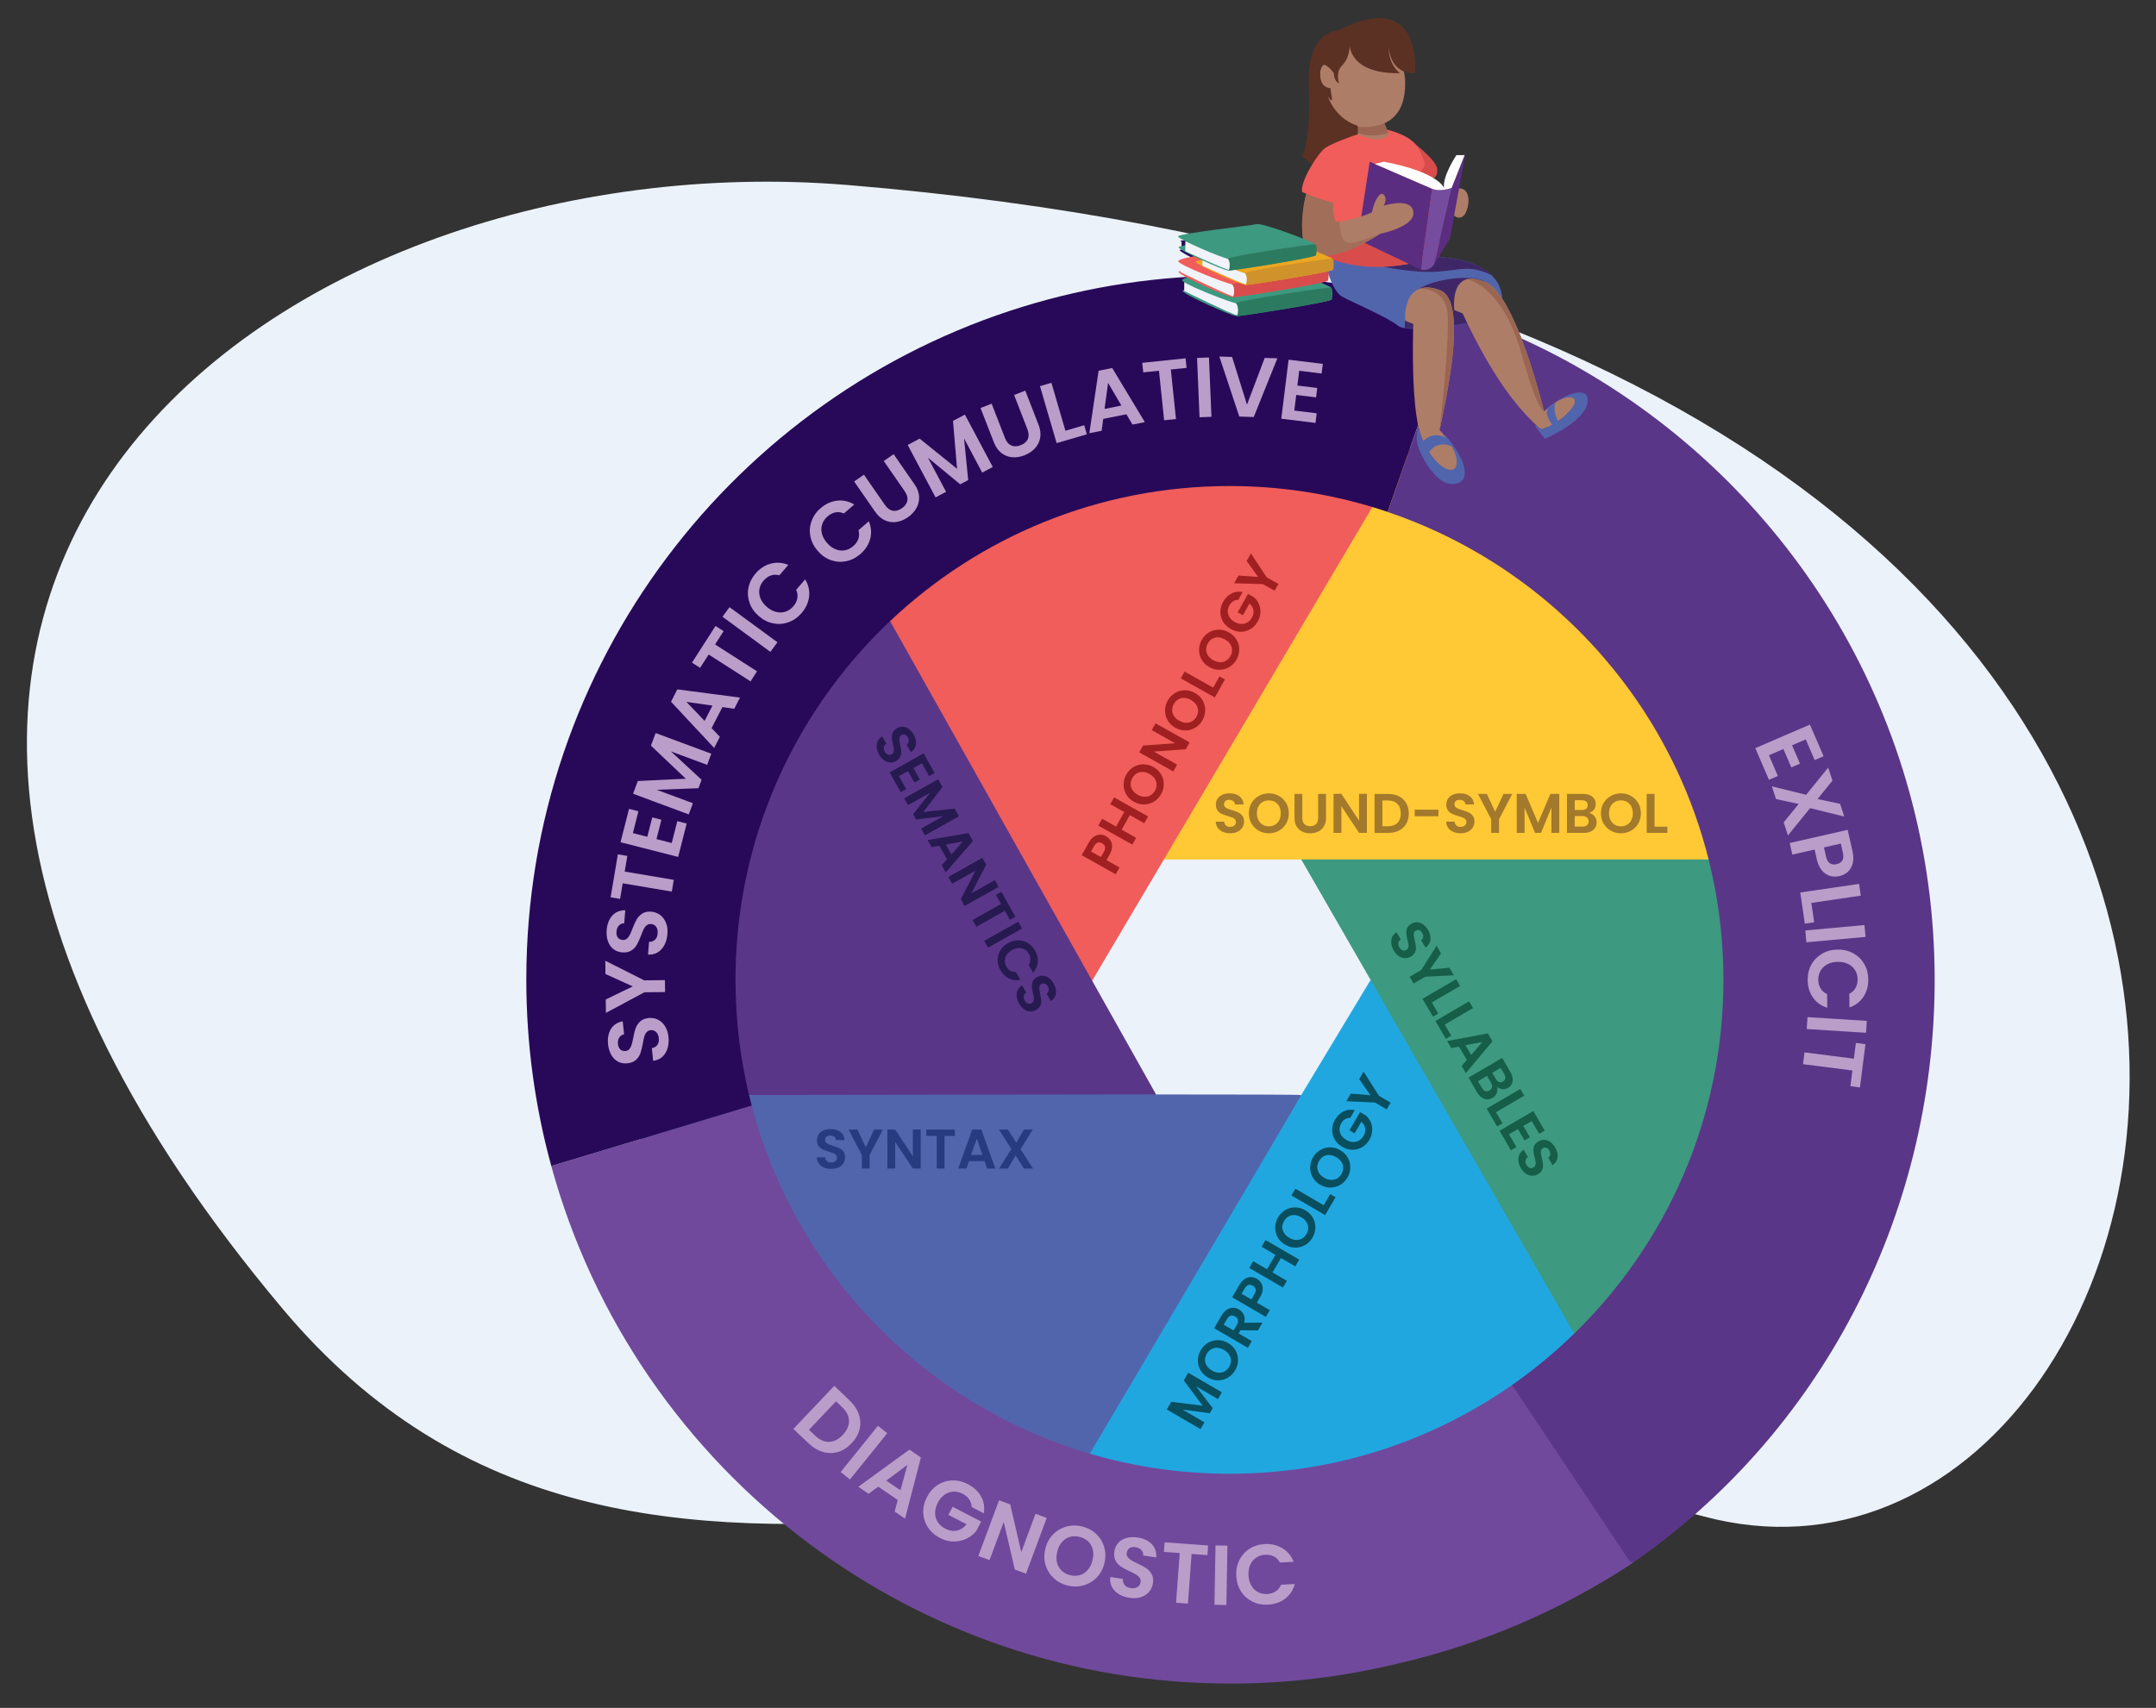
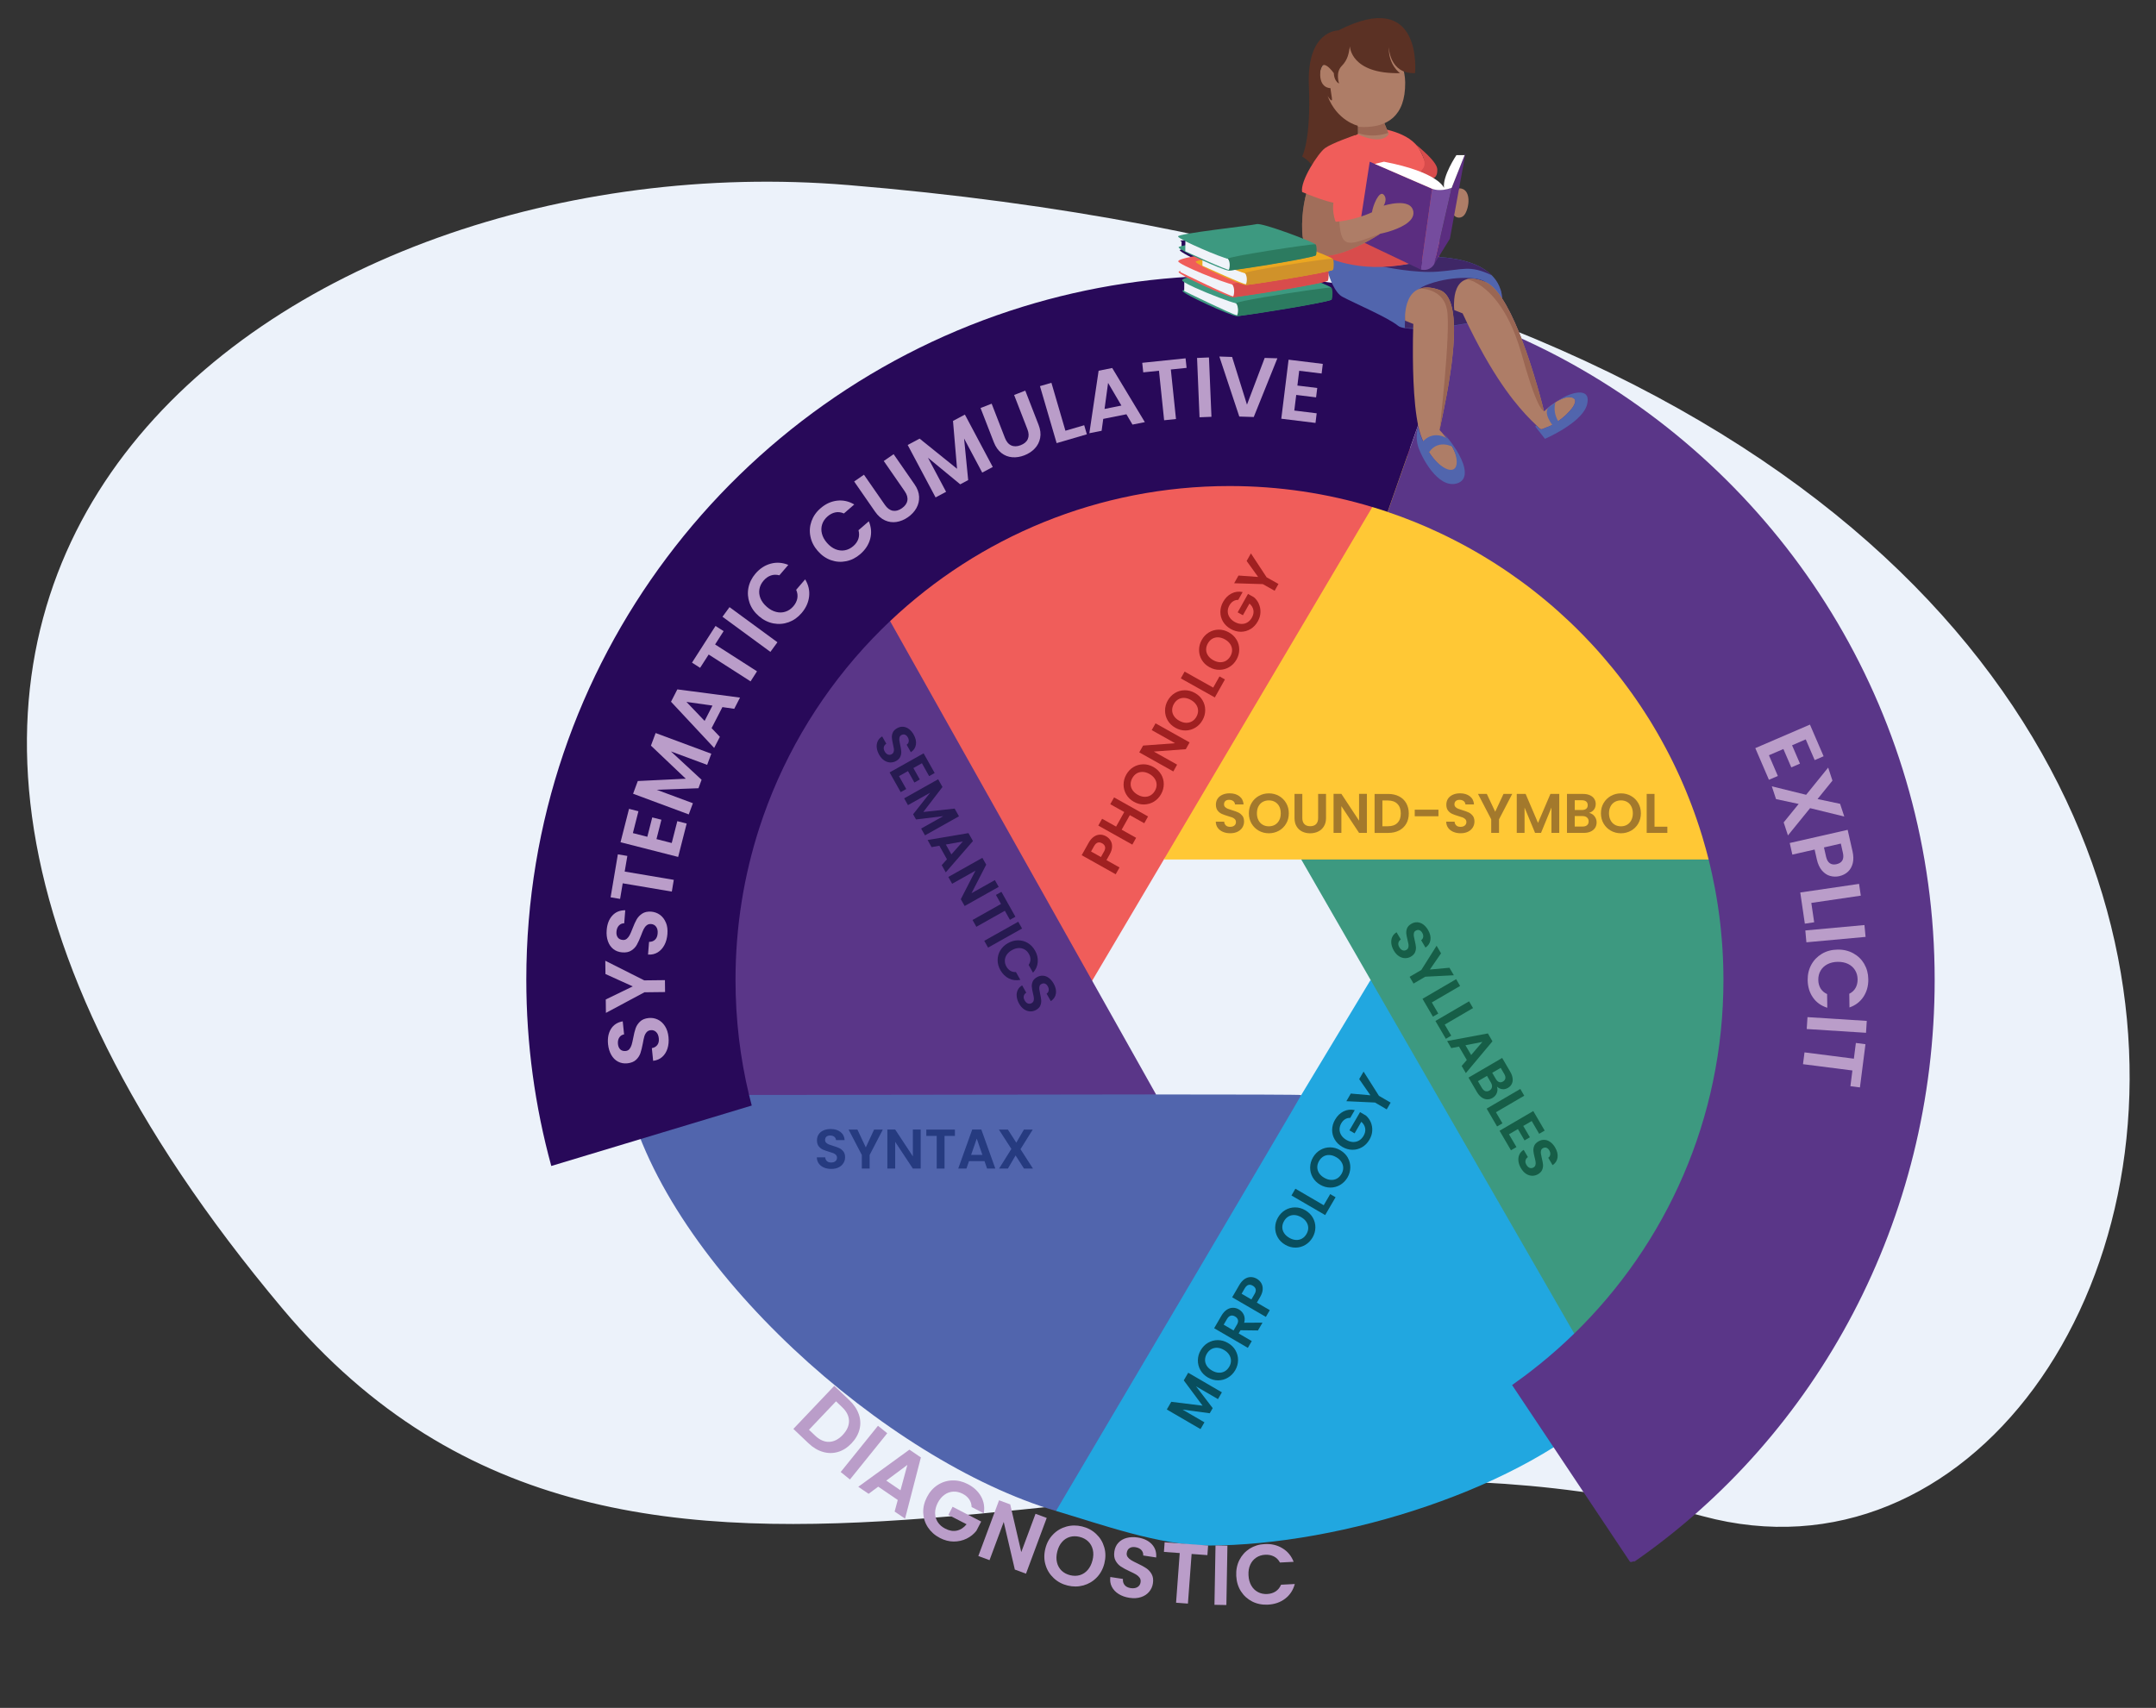
<svg xmlns="http://www.w3.org/2000/svg" id="Layer_1" data-name="Layer 1" width="984" height="779.67" viewBox="0 0 984 779.67">
  <rect x="0" y="0" width="984" height="779.67" fill="#333333" stroke="none" />
  <defs>
    <style>
      .cls-1 {
        fill: #2c7b60;
      }

      .cls-1, .cls-2, .cls-3, .cls-4, .cls-5, .cls-6, .cls-7, .cls-8, .cls-9, .cls-10, .cls-11, .cls-12, .cls-13, .cls-14, .cls-15, .cls-16, .cls-17, .cls-18, .cls-19, .cls-20, .cls-21, .cls-22, .cls-23, .cls-24, .cls-25, .cls-26, .cls-27, .cls-28, .cls-29 {
        stroke-width: 0px;
      }

      .cls-2 {
        fill: #a02021;
      }

      .cls-3, .cls-16 {
        fill: #9a6653;
      }

      .cls-4 {
        fill: #5b3124;
      }

      .cls-5 {
        fill: #280959;
      }

      .cls-6 {
        fill: #ba9dc9;
      }

      .cls-7 {
        fill: #3f2767;
      }

      .cls-8 {
        fill: #ecf2fa;
      }

      .cls-9 {
        fill: #5165ad;
      }

      .cls-10 {
        fill: #084e5e;
      }

      .cls-11 {
        fill: #263b80;
      }

      .cls-12 {
        fill: #271a51;
      }

      .cls-13 {
        fill: #21a7e0;
      }

      .cls-14 {
        fill: #5a3688;
      }

      .cls-15 {
        fill: #f0f3f9;
      }

      .cls-16 {
        isolation: isolate;
        opacity: .65;
      }

      .cls-17 {
        fill: #f05d5a;
      }

      .cls-18 {
        fill: #ae7d67;
      }

      .cls-19 {
        fill: #754c9e;
      }

      .cls-20 {
        fill: #165e47;
      }

      .cls-21 {
        fill: #d84c4c;
      }

      .cls-22 {
        fill: #5b2d80;
      }

      .cls-23 {
        fill: #eba721;
      }

      .cls-24 {
        fill: #ffc835;
      }

      .cls-25 {
        fill: #3d9980;
      }

      .cls-26 {
        fill: #70499c;
      }

      .cls-27 {
        fill: #fff;
      }

      .cls-28 {
        fill: #d0922a;
      }

      .cls-29 {
        fill: #a3792c;
      }
    </style>
  </defs>
  <path class="cls-8" d="M386.79,84.46C132.75,63.47-152.95,261.82,129,597.49c162.55,193.51,407.15,29.73,648.26,94.69,241.11,64.96,394.05-542.9-390.48-607.73Z" />
  <g>
    <g>
      <path class="cls-17" d="M681.18,214.97l-149.99,177.4-40.03,67.68-112.02-188.62c40.38-38.21,117.87-84.75,177.85-84.75,22.67,0,103.56,22.06,124.19,28.29Z" />
      <path class="cls-24" d="M816.7,430.17l-222.81-37.81h-62.7l109.42-185.02c75.45,22.76,156.83,145.94,176.09,222.83Z" />
      <path class="cls-25" d="M817.22,453.55c0,63.29-74.45,157.92-116.47,198.84h-5.08l-70.13-205.05-31.65-54.98h222.94c4.43,17.59.39,42.22.39,61.19Z" />
      <path class="cls-13" d="M736.28,639.73c-40.6,39.64-123.69,65.82-184.9,65.82-22.19,0-49.16-9.79-69.41-15.78,3.86-6.51-46.68-26.78-40-38.05l151.92-151.82,31.65-52.55,110.75,192.38Z" />
      <path class="cls-9" d="M593.88,499.9c0,.43-108.05,183.36-111.92,189.87-76.89-22.67-177.33-111.38-196.05-189.89l54.81-22.65c40.08-.09,103.95,2.13,159.09,2.13l27.81,20.27c38.04,0,66.24.07,66.26.27Z" />
      <path class="cls-14" d="M527.62,499.62h-3.08l-169.48.23-66.13.02c-4.04-16.86-2.84-53.24-2.84-71.33,0-64.53,51.33-149.08,94.79-190.14l146.74,261.22Z" />
-       <path class="cls-26" d="M746.02,712.69l-.43.59-1.16-1.73-53.63-79.76c-.22.17-.46.33-.68.49-.84.58-1.68,1.17-2.53,1.73-1.47,1.01-2.95,2-4.46,2.95-1.5.96-3,1.9-4.52,2.84-.75.48-1.52.94-2.29,1.37-1.53.91-3.08,1.82-4.62,2.69-1.56.89-3.11,1.74-4.7,2.57-1.58.85-3.16,1.68-4.77,2.47-.68.33-1.35.67-2.03,1-.67.33-1.33.66-2.01.98-.37.19-.75.36-1.12.53-1.12.53-2.26,1.05-3.39,1.57-1.21.54-2.42,1.08-3.65,1.61-1.26.53-2.53,1.06-3.79,1.58-.15.06-.3.12-.43.19-.96.4-1.94.78-2.9,1.15-2.14.83-4.28,1.63-6.44,2.39-1.08.38-2.15.75-3.24,1.12-1.1.37-2.2.73-3.3,1.09-.06.02-.12.05-.19.06-1.3.41-2.6.8-3.89,1.2-1.37.41-2.74.8-4.12,1.19s-2.76.75-4.14,1.11c-1.22.31-2.44.62-3.66.91-1.78.42-3.57.83-5.36,1.21-1.2.26-2.4.51-3.6.74-2.84.56-5.7,1.06-8.57,1.51-1.41.22-2.82.43-4.23.63-4.39.61-8.81,1.08-13.28,1.42-.42.04-.82.06-1.24.1-.46.04-.93.06-1.38.09-.54.04-1.09.07-1.63.1-.41.04-.82.06-1.22.07-.41.02-.83.04-1.24.06-.82.05-1.63.09-2.46.11-1.36.05-2.72.09-4.08.11-.37.01-.75.02-1.12.02s-.75,0-1.12.01c-.74.01-1.5.01-2.24.01-22.19,0-43.65-3.2-63.89-9.18-1.01-.3-2.04-.61-3.05-.93-.85-.26-1.71-.53-2.56-.82l-2.04-.67s-.04-.01-.05-.01c-1-.33-2-.68-2.99-1.03-1.08-.37-2.15-.77-3.23-1.16-1.14-.42-2.27-.85-3.41-1.29-2.27-.88-4.52-1.79-6.75-2.73-1.12-.48-2.24-.96-3.34-1.45-1.11-.49-2.21-1-3.31-1.51-.84-.4-1.69-.79-2.53-1.2-.51-.22-1-.47-1.51-.72-.67-.32-1.33-.66-1.99-.99-.16-.07-.33-.15-.49-.25-.9-.46-1.8-.91-2.71-1.38-.19-.09-.37-.19-.56-.28-.98-.51-1.95-1.03-2.92-1.56-.14-.06-.26-.14-.38-.21-1-.54-2-1.1-3-1.67-1.05-.59-2.09-1.19-3.13-1.79s-2.08-1.22-3.1-1.85c-1.03-.62-2.04-1.25-3.05-1.89s-2.03-1.29-3.03-1.94c-.9-.58-1.79-1.17-2.68-1.78-.19-.11-.36-.23-.53-.36-.78-.52-1.55-1.05-2.31-1.59-1.2-.82-2.4-1.66-3.57-2.52-.9-.66-1.8-1.32-2.69-1.99-1.15-.84-2.27-1.71-3.4-2.6-.57-.43-1.15-.88-1.71-1.32-.52-.41-1.04-.82-1.55-1.24-.79-.63-1.57-1.26-2.34-1.92-.74-.61-1.5-1.24-2.22-1.87-.83-.7-1.64-1.41-2.46-2.13-1.01-.88-2.01-1.77-3-2.68-.87-.78-1.72-1.57-2.56-2.36-.88-.8-1.74-1.62-2.6-2.47-1.72-1.66-3.41-3.34-5.08-5.06s-3.3-3.45-4.91-5.22c-.42-.44-.82-.89-1.21-1.33l-1.19-1.33c-1.2-1.33-2.36-2.69-3.51-4.07-.44-.52-.88-1.05-1.31-1.57-.3-.36-.59-.7-.88-1.06-.41-.51-.83-1.01-1.24-1.53-.38-.47-.75-.93-1.11-1.4-.36-.46-.73-.93-1.09-1.4-.35-.43-.68-.87-1-1.3-.58-.75-1.16-1.53-1.73-2.3-.54-.72-1.08-1.43-1.59-2.16-.49-.66-.96-1.32-1.43-1.99-.47-.66-.94-1.32-1.4-2-2.08-2.97-4.07-5.98-5.97-9.05-.56-.89-1.11-1.78-1.66-2.68s-1.08-1.8-1.61-2.71c-.1-.16-.2-.32-.28-.48-.41-.68-.79-1.36-1.19-2.05-.04-.06-.07-.12-.11-.2-2.37-4.19-4.62-8.45-6.74-12.79-.53-1.09-1.05-2.18-1.56-3.28s-1.01-2.2-1.51-3.3c-.98-2.21-1.93-4.45-2.86-6.7-.47-1.12-.91-2.25-1.35-3.37-.43-1.14-.87-2.27-1.29-3.41-.32-.85-.63-1.72-.94-2.58-.44-1.24-.88-2.48-1.3-3.73-.47-1.35-.91-2.71-1.33-4.08-.54-1.76-1.08-3.51-1.59-5.29-.51-1.77-.99-3.55-1.46-5.33h-.02l-91.47,27.59c19.12,69.85,61.24,130.21,117.7,172.45.1.07.21.16.32.23,53.56,39.96,120,63.61,191.96,63.61,26.21,0,51.67-3.14,76.06-9.05.14-.04.27-.07.41-.1,38.53-8.86,74.47-24.46,106.55-45.5l1.43-1.26Z" />
      <path class="cls-14" d="M745.75,712.98l-.16.31.43-.59h0c-.89.02-1.73.81-2.23.07l-.36-.54-53.32-79.94h0c1.72-1.23,3.45-2.47,5.14-3.73.61-.44,1.22-.91,1.83-1.37.61-.46,1.22-.93,1.82-1.4,2.66-2.05,5.28-4.17,7.84-6.34,1.32-1.12,2.63-2.26,3.93-3.41,1.32-1.19,2.65-2.37,3.94-3.58.64-.59,1.29-1.2,1.93-1.83.64-.61,1.29-1.22,1.92-1.84h.02c42.03-40.93,68.1-98.13,68.1-161.43,0-1.33-.01-2.66-.04-3.99,0-.14,0-.27-.01-.4-.02-2.08-.1-4.15-.2-6.22-.05-1.01-.1-2.01-.16-3.02-.05-.75-.1-1.5-.15-2.24-.06-.88-.12-1.74-.2-2.62-.14-1.74-.3-3.47-.48-5.2-.09-.83-.17-1.64-.27-2.46-.1-.98-.22-1.93-.35-2.89-.09-.73-.19-1.46-.3-2.18-.14-1.01-.28-2.03-.43-3.03-.17-1.15-.36-2.31-.56-3.46-.22-1.31-.46-2.62-.69-3.93-.42-2.25-.88-4.49-1.37-6.71-.24-1.11-.49-2.23-.75-3.33-.26-1.11-.53-2.21-.8-3.31-.19-.72-.36-1.43-.56-2.15-.19-.72-.37-1.42-.57-2.13-.01-.09-.04-.17-.06-.26-.53-1.95-1.1-3.91-1.68-5.85-.41-1.36-.84-2.71-1.27-4.05-.41-1.24-.82-2.47-1.24-3.71-.78-2.27-1.59-4.54-2.45-6.79-.35-.91-.69-1.8-1.05-2.71-.49-1.27-1.01-2.55-1.53-3.81-.47-1.12-.94-2.25-1.43-3.36-.47-1.09-.94-2.16-1.43-3.24-.02-.02-.04-.06-.05-.1-.49-1.1-1-2.21-1.53-3.3-.51-1.1-1.04-2.19-1.58-3.28-.53-1.09-1.08-2.18-1.64-3.25-.51-1-1.03-2.01-1.57-3-.61-1.14-1.22-2.27-1.85-3.4-.51-.94-1.04-1.88-1.58-2.81-.21-.37-.43-.75-.65-1.12-.45-.79-.91-1.57-1.38-2.35-.53-.88-1.05-1.77-1.59-2.63-.15-.22-.28-.46-.43-.69-.58-.94-1.17-1.88-1.79-2.82-.64-1.03-1.3-2.03-1.98-3.03-.66-1.01-1.34-2-2.03-2.99-.67-.99-1.36-1.98-2.06-2.95-.69-.98-1.4-1.95-2.13-2.92-.7-.98-1.42-1.94-2.16-2.89-.72-.95-1.46-1.9-2.2-2.84-.74-.95-1.5-1.89-2.26-2.82-1.36-1.67-2.74-3.31-4.15-4.94-.73-.85-1.47-1.69-2.21-2.53-.47-.54-.95-1.08-1.43-1.61-.7-.78-1.42-1.55-2.14-2.32-2.29-2.45-4.62-4.86-7.02-7.22-.95-.93-1.92-1.85-2.88-2.77-1.64-1.56-3.31-3.09-5.01-4.61-1.79-1.61-3.61-3.18-5.45-4.71-.91-.78-1.84-1.55-2.78-2.29-.93-.77-1.87-1.52-2.82-2.25-.93-.74-1.85-1.46-2.79-2.16-.75-.56-1.5-1.12-2.24-1.67-.43-.32-.88-.64-1.31-.96-1.74-1.27-3.51-2.52-5.29-3.75-.99-.69-1.99-1.36-2.99-2.01-.95-.64-1.9-1.26-2.86-1.87-1.08-.68-2.15-1.36-3.24-2.03-1.03-.66-2.05-1.27-3.09-1.88-1.04-.63-2.08-1.24-3.13-1.83-1.05-.61-2.1-1.2-3.16-1.78-1.06-.59-2.13-1.17-3.19-1.73-1.08-.58-2.15-1.14-3.23-1.68-1.08-.57-2.16-1.11-3.25-1.63-1.09-.54-2.18-1.08-3.28-1.58-7.7-3.65-15.65-6.85-23.81-9.6l13.91-39.59h0s1.19-3.36,1.19-3.36l1.09-3.1.47-1.33.04-.07,2.01-5.74,5.02-14.29,2.1-5.99.36-1v-.02h.01s-.01-.02,0-.04l.82-2.3.02-.06.24-.64h0v-.05l2.58-7.35.05-.12.02-.06.33-.9v-.06l1.64-4.67.23-.69.78-2.2,3.18-9.04.82-2.32.02-.07.31-.88.15-.43.12-.35.05-.14c.16.06.33.11.49.17.27.09.49.19.77.28h.01s.01-.01.02,0c.49.16.99.35,1.48.52.04,0,.06.01.1.04,1.68.59,3.35,1.2,5.02,1.83.56.2,1.1.41,1.66.63h.01c1.45.53,2.88,1.09,4.33,1.67.49,1.48.73,2.95.78,4.3h0c2.69,4.09,5.24,9.37,7.54,14.99.36.85.69,1.71,1.03,2.57h.01c.09.22.17.46.26.68.88.4,1.76.79,2.62,1.2,1.09.49,2.15,1,3.23,1.52h.01c3.94,1.88,7.84,3.84,11.68,5.88.11.06.21.11.31.17.04.01.07.04.11.05,1.67.89,3.34,1.79,4.98,2.72h.01c1.56.87,3.11,1.74,4.66,2.65,96.2,55.53,160.96,159.47,160.96,278.54,0,109.55-53.5,207.74-137.21,265.76Z" />
      <path class="cls-5" d="M538.44,114.27c-.02-.14.26-.3.82-.47l.02-3.5c-.26-.17-.48-.32-.64-.46.22-.02.45-.04.66-.05.36-.04.73-.06,1.09-.07.93-.07,1.87-.14,2.79-.19.67-.05,1.34-.09,2.01-.11,3.03-.17,6.07-.3,9.12-.37.62-.02,1.24-.05,1.87-.05,1.26-.04,2.53-.06,3.81-.06.48-.01.96-.01,1.45-.01.67-.01,1.34-.01,2-.01,1.47,0,2.93.01,4.39.02.06,0,.14,0,.2.01,1.03.01,2.05.02,3.08.05.15,0,.3.01.45.01,1.71.04,3.4.1,5.09.16,1.71.06,3.41.15,5.12.25.17,0,.35.01.53.02.66.04,1.32.07,1.99.11,5.18.32,10.32.77,15.43,1.32.07.01.14.01.2.02,1.22.14,2.44.27,3.65.42,1.62.72,2.66,1.24,2.74,1.42.82.12.74,4.71.27,5.4h0c0,.07-.14.15-.38.23-.07.02-.15.06-.23.09-4.81,1.68-35.19,6.54-41.59,7.21-.14.01-.26.02-.37.04-.44.06-.7.09-.78.07-3.24-.36-24.45-10.06-24.76-11.52Z" />
      <path class="cls-5" d="M670.87,126.8l-.63,1.79-.02.07-.82,2.32-3.18,9.04-1.01,2.89-5.71,16.25h-.01s-2.46,7.03-2.46,7.03l-5.02,14.29-2.01,5.74-.04.07-.47,1.33-1.09,3.1-15.09,42.95c-2.31-.78-4.61-1.51-6.97-2.21-20.63-6.24-42.52-9.58-65.19-9.58-59.99,0-114.5,23.42-154.88,61.63h-.01s-.01.01-.01.01h0c-.68.66-1.35,1.29-2.01,1.94-.67.63-1.33,1.29-2,1.95-22.53,22.39-40.37,49.51-51.88,79.75-.67,1.78-1.32,3.56-1.97,5.36-.63,1.8-1.24,3.61-1.83,5.43-7.06,21.85-10.87,45.15-10.87,69.36,0,18.1,2.13,35.67,6.17,52.53.4,1.62.8,3.24,1.24,4.85h-.01l-91.48,27.59c-7.43-27.11-11.4-55.64-11.4-85.09,0-144.52,95.4-266.77,226.66-307.19,29.94-9.22,61.75-14.19,94.72-14.19,28.36,0,55.86,3.67,82.05,10.58.02-1.98.07-3.63.1-4.85-1.38-.04-2.62-.14-3.66-.3h-.09c-1.43-.23-2.5-.57-3.07-1.04-4.8-3.91-19.6-10.16-25.45-13.28-1.69-.9-3.11-2.86-4.28-5.18,4.17.56,8.31,1.19,12.41,1.89,3.3.56,6.58,1.17,9.84,1.84.01-.01.02,0,.04,0,4.08.83,8.13,1.73,12.15,2.72.26.06.52.12.77.19,5.67,1.38,11.27,2.93,16.82,4.61.87.26,1.73.52,2.6.79,1.64.52,3.28,1.04,4.91,1.58,1.38.46,2.77.91,4.15,1.4Z" />
      <g>
        <path class="cls-6" d="M305.11,473.45c-.2-1.99-.74-3.66-1.63-5.03-.88-1.36-1.98-2.36-3.29-2.98s-2.69-.85-4.14-.7c-1.67.17-2.98.7-3.93,1.61-.95.91-1.62,1.94-2.03,3.1-.4,1.16-.77,2.65-1.1,4.45-.26,1.32-.49,2.36-.72,3.1-.22.73-.56,1.36-.98,1.89-.43.53-1,.83-1.73.9-1.03.1-1.84-.14-2.45-.7-.61-.58-.96-1.4-1.08-2.45-.12-1.21.09-2.21.61-3.02.53-.79,1.26-1.26,2.19-1.41l-.62-5.96c-2.4.43-4.19,1.58-5.36,3.46-1.17,1.88-1.62,4.22-1.34,7,.2,1.85.68,3.47,1.46,4.85.78,1.37,1.8,2.41,3.07,3.08,1.27.68,2.71.94,4.3.78,1.69-.19,3.02-.72,3.96-1.61.94-.89,1.59-1.9,1.99-3.05.38-1.15.75-2.62,1.09-4.43.22-1.32.46-2.37.67-3.13.22-.77.57-1.42,1.04-1.97.46-.54,1.09-.85,1.89-.94.98-.1,1.8.19,2.48.84.68.66,1.09,1.62,1.21,2.88.14,1.24-.09,2.25-.66,3.02-.58.78-1.41,1.26-2.51,1.45l.59,5.8c1.64-.19,3.03-.79,4.15-1.79,1.11-1,1.92-2.29,2.41-3.86.49-1.57.64-3.3.45-5.18Z" />
        <path class="cls-6" d="M303.48,447.44l-9.43.11-17.79-8.96.07,6.06,12.46,5.65-12.32,5.97.07,6.13,17.57-9.41,9.43-.11-.06-5.44Z" />
        <path class="cls-6" d="M303.9,421.17c-.62-1.51-1.52-2.68-2.69-3.54-1.17-.84-2.5-1.32-3.94-1.45-1.67-.12-3.05.16-4.15.88-1.1.72-1.95,1.62-2.56,2.68-.61,1.08-1.24,2.46-1.89,4.18-.48,1.26-.9,2.24-1.26,2.92-.36.69-.79,1.25-1.31,1.69-.51.43-1.12.63-1.85.57-1.03-.09-1.79-.46-2.29-1.14-.49-.68-.69-1.55-.61-2.6.1-1.22.47-2.16,1.14-2.86.67-.69,1.47-1.03,2.4-1l.48-5.96c-2.45-.01-4.41.79-5.91,2.44-1.5,1.63-2.35,3.84-2.57,6.63-.15,1.87.04,3.54.56,5.03.52,1.5,1.33,2.69,2.46,3.6,1.12.89,2.48,1.4,4.08,1.53,1.71.14,3.1-.15,4.18-.87,1.09-.7,1.93-1.58,2.51-2.65.59-1.05,1.22-2.44,1.88-4.15.46-1.26.88-2.25,1.22-2.95.36-.72.82-1.3,1.37-1.74.56-.46,1.24-.64,2.03-.58.99.07,1.76.51,2.3,1.27.56.77.78,1.79.67,3.05-.1,1.24-.49,2.19-1.2,2.84-.69.67-1.61.99-2.72.98l-.47,5.81c1.66.1,3.13-.23,4.41-1.01,1.27-.78,2.3-1.9,3.07-3.36.77-1.46,1.22-3.13,1.37-5.02.16-1.98-.06-3.73-.69-5.23Z" />
        <path class="cls-6" d="M285.11,397.87l1.21-7.13-4.33-.73-3.31,19.62,4.33.73,1.2-7.12,22.41,3.78.9-5.36-22.41-3.78Z" />
        <path class="cls-6" d="M309.13,374.86l-2.55,9.98-6.96-1.78,2.25-8.84-4.18-1.06-2.25,8.84-6.59-1.68,2.53-9.98-4.29-1.09-3.88,15.24,26.3,6.71,3.89-15.24-4.29-1.1Z" />
        <path class="cls-6" d="M324.64,344.08l-25.41-9.44-2.14,5.75,15.9,15.1-21.9,1.06-2.15,5.8,25.41,9.44,1.89-5.11-16.53-6.14,19.07-.7,1.43-3.86-14-12.95,16.54,6.14,1.89-5.09Z" />
        <path class="cls-6" d="M309.14,314.71l-2.89,5.64,19.69,21.09,2.61-5.08-3.78-3.96,4.94-9.6,5.4.78,2.63-5.12-28.6-3.75ZM321.58,329.1l-8.29-8.68,11.88,1.69-3.58,6.98Z" />
        <path class="cls-6" d="M326.37,294.2l3.89-6.08-3.7-2.36-10.73,16.74,3.7,2.37,3.91-6.08,19.12,12.26,2.94-4.59-19.13-12.26Z" />
        <path class="cls-6" d="M332.95,277.17l-3.21,4.39,21.87,16.03,3.21-4.39-21.87-16.03Z" />
        <path class="cls-6" d="M367.46,264.5l-4.08,4.75c.58,1.31.75,2.61.52,3.89s-.83,2.48-1.79,3.61c-1.03,1.2-2.22,2.03-3.58,2.47-1.36.46-2.78.51-4.25.14-1.48-.36-2.9-1.12-4.25-2.29-1.38-1.19-2.35-2.47-2.93-3.87-.57-1.4-.74-2.81-.51-4.22.25-1.42.88-2.73,1.92-3.93.95-1.11,2.05-1.89,3.28-2.32,1.22-.43,2.53-.47,3.92-.1l4.07-4.75c-2.67-1.09-5.34-1.29-8-.57-2.67.72-4.98,2.22-6.96,4.52-1.68,1.97-2.76,4.13-3.23,6.48-.46,2.35-.28,4.66.53,6.96.82,2.29,2.24,4.3,4.26,6.03,2.03,1.74,4.23,2.83,6.6,3.29,2.37.44,4.7.27,6.95-.54,2.25-.82,4.22-2.21,5.91-4.18,1.98-2.31,3.13-4.83,3.44-7.56.31-2.72-.3-5.33-1.8-7.81Z" />
        <path class="cls-6" d="M396.54,237.96l-4.72,4.09c.37,1.38.36,2.69-.06,3.94-.42,1.24-1.19,2.34-2.3,3.3-1.2,1.04-2.5,1.68-3.92,1.93-1.41.25-2.82.07-4.23-.49-1.41-.58-2.69-1.55-3.87-2.89-1.19-1.37-1.97-2.79-2.32-4.26-.37-1.46-.32-2.88.12-4.24.45-1.36,1.26-2.56,2.46-3.6,1.11-.96,2.31-1.57,3.58-1.83,1.27-.25,2.57-.09,3.88.49l4.73-4.1c-2.48-1.48-5.11-2.06-7.84-1.74-2.74.32-5.25,1.47-7.54,3.46-1.97,1.69-3.34,3.67-4.14,5.92-.8,2.26-.98,4.57-.49,6.96.47,2.39,1.58,4.59,3.33,6.6,1.74,2.01,3.76,3.42,6.04,4.22,2.29.8,4.6.96,6.95.48,2.35-.47,4.5-1.56,6.45-3.25,2.31-2,3.82-4.33,4.52-6.98.7-2.65.48-5.32-.64-8Z" />
        <path class="cls-6" d="M417.39,221.1l-9.54-13.76-4.5,3.11,9.55,13.79c1.05,1.51,1.46,2.93,1.22,4.28-.23,1.35-1.08,2.52-2.52,3.52-1.42.99-2.81,1.36-4.14,1.11-1.35-.26-2.53-1.14-3.58-2.65l-9.57-13.79-4.47,3.1,9.54,13.76c1.32,1.89,2.82,3.21,4.52,3.98,1.69.77,3.44,1,5.25.73,1.8-.28,3.54-.99,5.2-2.14,1.68-1.17,2.98-2.56,3.89-4.18.91-1.61,1.32-3.35,1.24-5.23-.09-1.88-.79-3.76-2.1-5.65Z" />
        <path class="cls-6" d="M453.11,213.21l-12.73-23.94-5.43,2.89,1.85,21.84-17.08-13.76-5.45,2.9,12.73,23.94,4.8-2.56-8.27-15.56,14.72,12.14,3.63-1.93-1.87-18.99,8.28,15.57,4.81-2.56Z" />
        <path class="cls-6" d="M474,193.93l-6.06-15.6-5.1,1.98,6.07,15.65c.67,1.71.73,3.19.19,4.45-.53,1.25-1.63,2.19-3.28,2.83-1.61.63-3.04.66-4.29.1-1.25-.56-2.2-1.69-2.87-3.41l-6.07-15.64-5.07,1.97,6.06,15.61c.84,2.15,1.99,3.78,3.46,4.93,1.46,1.14,3.11,1.78,4.93,1.93,1.83.16,3.68-.14,5.56-.87,1.9-.74,3.5-1.78,4.76-3.14,1.27-1.35,2.08-2.94,2.44-4.8.35-1.84.11-3.84-.73-6Z" />
        <path class="cls-6" d="M494.84,194.12l-8.58,2.51-6.39-21.88-5.23,1.52,7.61,26.02,13.79-4.03-1.21-4.14Z" />
        <path class="cls-6" d="M507.62,167.99l-6.21,1.25-4.23,28.53,5.6-1.11.74-5.43,10.58-2.11,2.77,4.71,5.64-1.12-14.89-24.71ZM504.12,186.68l1.61-11.89,6.08,10.35-7.69,1.55Z" />
        <path class="cls-6" d="M541.56,167.94l-.46-4.36-19.78,2.05.46,4.36,7.18-.74,2.35,22.6,5.41-.56-2.35-22.61,7.18-.74Z" />
        <path class="cls-6" d="M551.77,163.18l-5.43.23,1.13,27.08,5.44-.22-1.14-27.1Z" />
        <path class="cls-6" d="M577.2,163.41l-8.08,21.32-6.79-21.78-5.82-.19,9.1,27.4,6.6.21,10.78-26.8-5.78-.17Z" />
        <path class="cls-6" d="M603.19,170.52l.54-4.4-15.62-1.92-3.33,26.95,15.62,1.92.53-4.39-10.21-1.26.88-7.13,9.06,1.11.53-4.28-9.06-1.11.83-6.75,10.22,1.26Z" />
      </g>
      <g>
        <path class="cls-6" d="M826.05,330.79l-24.93,10.74,6.22,14.45,4.07-1.74-4.07-9.46,6.6-2.84,3.61,8.38,3.96-1.71-3.61-8.38,6.24-2.69,4.08,9.46,4.07-1.76-6.23-14.45Z" />
        <path class="cls-6" d="M839.81,366.95l-10.28-2.18,6.8-8.41-1.95-5.95-10.06,12.42-15.66-3.86,1.92,5.83,10.33,2.21-6.84,8.42,1.95,5.95,10.1-12.45,15.61,3.83-1.92-5.83Z" />
        <path class="cls-6" d="M845.48,388.57l-2.21-9.74-26.44,6.01,1.2,5.3,10.16-2.31,1,4.44c.49,2.18,1.29,3.88,2.36,5.14,1.09,1.25,2.32,2.08,3.71,2.46,1.38.38,2.79.42,4.2.1,1.57-.36,2.89-1.03,3.97-2.04,1.06-.99,1.79-2.3,2.18-3.89s.33-3.42-.12-5.46ZM838.22,394.51c-1.21.27-2.24.14-3.07-.42-.83-.56-1.41-1.57-1.74-3.03l-.95-4.2,7.69-1.76.95,4.21c.65,2.87-.31,4.61-2.88,5.19Z" />
        <path class="cls-6" d="M849.27,408.88l-.79-5.38-26.84,3.93,2.09,14.23,4.26-.63-1.3-8.84,22.57-3.31Z" />
        <path class="cls-6" d="M850.95,422.29l-27,2.47.49,5.41,27.01-2.47-.51-5.41Z" />
        <path class="cls-6" d="M850.86,440.06c-1.21-2.06-2.88-3.68-5.01-4.87-2.13-1.16-4.52-1.74-7.19-1.69-2.67.04-5.04.67-7.12,1.9-2.08,1.24-3.7,2.89-4.85,4.99-1.15,2.1-1.71,4.45-1.67,7.05.05,3.05.85,5.7,2.42,7.95,1.57,2.24,3.75,3.79,6.54,4.66l-.09-6.25c-1.31-.59-2.3-1.46-2.98-2.57-.67-1.12-1.03-2.42-1.04-3.89-.02-1.58.32-2.99,1.05-4.23.72-1.25,1.76-2.21,3.1-2.92,1.35-.7,2.92-1.08,4.7-1.1,1.82-.02,3.4.3,4.76.96,1.36.67,2.41,1.61,3.16,2.83.75,1.21,1.15,2.62,1.17,4.2.01,1.47-.3,2.78-.93,3.91-.63,1.14-1.58,2.03-2.87,2.67l.09,6.25c2.73-.95,4.86-2.57,6.38-4.87s2.26-4.97,2.21-8c-.02-2.58-.66-4.92-1.85-6.98Z" />
        <path class="cls-6" d="M824.94,464.33l-.35,5.43,27.06,1.72.35-5.43-27.06-1.72Z" />
        <path class="cls-6" d="M847.02,476.13l-.91,7.17-22.53-2.88-.69,5.39,22.55,2.88-.91,7.17,4.35.56,2.52-19.73-4.36-.56Z" />
      </g>
      <g>
        <path class="cls-6" d="M391.93,645.57c-.8-2.29-2.24-4.43-4.3-6.38l-6.87-6.53-18.66,19.65,6.87,6.53c2.06,1.97,4.26,3.29,6.6,3.97,2.34.68,4.62.69,6.89.02,2.25-.66,4.31-1.98,6.18-3.94,1.88-1.98,3.09-4.12,3.66-6.42.57-2.31.44-4.61-.36-6.91ZM384.62,655.07c-1.95,2.05-4.02,3.1-6.22,3.15-2.2.06-4.33-.89-6.39-2.86l-2.79-2.65,12.34-12.99,2.78,2.66c2.08,1.95,3.11,4.05,3.15,6.28.02,2.23-.93,4.35-2.87,6.4Z" />
        <path class="cls-6" d="M400.71,650.88l-17.02,21.11,4.23,3.41,17.02-21.11-4.23-3.41Z" />
        <path class="cls-6" d="M415.06,661.78l-23.34,16.95,4.71,3.21,4.39-3.26,8.92,6.08-1.43,5.28,4.76,3.24,7.22-27.94-5.23-3.56ZM410.98,680.33l-6.49-4.41,9.63-7.17-3.14,11.58Z" />
        <path class="cls-6" d="M431.08,682.36c1.24-.87,2.57-1.35,4.02-1.42,1.43-.06,2.87.26,4.29,1,1.29.67,2.27,1.51,2.97,2.55.69,1.03,1.06,2.19,1.09,3.49l5.55,2.87c.48-2.78.06-5.35-1.25-7.71-1.32-2.35-3.34-4.24-6.06-5.64-2.3-1.19-4.66-1.74-7.07-1.67-2.42.07-4.65.78-6.69,2.1-2.04,1.32-3.67,3.16-4.89,5.54-1.22,2.36-1.78,4.76-1.68,7.17.11,2.42.83,4.64,2.16,6.65,1.34,2.01,3.16,3.62,5.49,4.83,2.06,1.06,4.17,1.61,6.28,1.61s4.07-.45,5.86-1.32c1.79-.88,3.29-2.08,4.47-3.58l2.19-4.22-13.05-6.75-1.9,3.7,8.28,4.29c-1.27,1.56-2.74,2.52-4.43,2.89-1.68.37-3.44.07-5.28-.88-1.5-.77-2.65-1.77-3.44-3-.79-1.22-1.2-2.6-1.21-4.12-.01-1.52.4-3.09,1.22-4.71.82-1.56,1.83-2.78,3.08-3.66Z" />
        <path class="cls-6" d="M472.61,691.07l-6.5,17.48-5.04-21.77-5.1-1.89-9.46,25.45,5.11,1.89,6.48-17.44,5.07,21.73,5.09,1.89,9.46-25.45-5.09-1.89Z" />
        <path class="cls-6" d="M503.96,706.28c-.68-2.35-1.9-4.35-3.67-6.01-1.76-1.67-3.88-2.81-6.38-3.42-2.46-.61-4.87-.59-7.22.05-2.35.66-4.38,1.84-6.08,3.6-1.72,1.76-2.89,3.91-3.52,6.48-.64,2.58-.62,5.06.09,7.4.69,2.35,1.93,4.35,3.71,6.02,1.77,1.67,3.89,2.81,6.35,3.41,2.47.61,4.87.59,7.22-.05,2.35-.66,4.38-1.85,6.07-3.6,1.71-1.76,2.88-3.93,3.52-6.51.63-2.57.61-5.02-.09-7.37ZM498.61,712.3c-.43,1.76-1.15,3.21-2.16,4.39-1.01,1.16-2.2,1.95-3.58,2.37-1.38.41-2.87.42-4.45.04-1.59-.4-2.9-1.1-3.94-2.11-1.04-1.03-1.74-2.29-2.09-3.78-.35-1.5-.3-3.13.14-4.89.43-1.76,1.15-3.21,2.16-4.36,1-1.15,2.2-1.93,3.6-2.34,1.4-.4,2.88-.4,4.46-.01,1.58.4,2.89,1.09,3.93,2.1,1.03,1,1.72,2.24,2.08,3.73.35,1.48.31,3.11-.14,4.87Z" />
        <path class="cls-6" d="M515.54,706.72c.7-.44,1.58-.58,2.63-.42,1.2.19,2.13.63,2.77,1.33.63.72.9,1.55.82,2.47l5.92.9c.19-2.44-.48-4.46-2.01-6.07-1.52-1.61-3.66-2.62-6.43-3.04-1.84-.28-3.54-.21-5.06.2-1.53.41-2.78,1.14-3.76,2.2-.98,1.05-1.58,2.37-1.82,3.96-.26,1.69-.07,3.1.56,4.24.62,1.12,1.45,2.03,2.45,2.68,1.01.67,2.36,1.4,4.02,2.16,1.22.56,2.18,1.04,2.87,1.45.68.41,1.22.9,1.64,1.48.41.59.54,1.27.42,2.08-.14.96-.62,1.71-1.43,2.19-.8.49-1.83.64-3.09.46-1.22-.19-2.15-.66-2.76-1.4-.61-.75-.87-1.68-.77-2.79l-5.76-.88c-.22,1.64,0,3.13.69,4.46s1.73,2.45,3.13,3.31c1.41.87,3.04,1.45,4.91,1.73,1.97.3,3.73.19,5.28-.32,1.55-.51,2.78-1.32,3.71-2.44.93-1.12,1.51-2.4,1.72-3.83.26-1.66.06-3.07-.57-4.21-.64-1.14-1.47-2.05-2.5-2.73-1.03-.68-2.36-1.41-4.03-2.19-1.22-.58-2.16-1.06-2.82-1.47-.67-.4-1.19-.88-1.59-1.42-.4-.54-.54-1.17-.43-1.89.15-1.03.58-1.76,1.3-2.2Z" />
        <path class="cls-6" d="M531.54,704.08l-.32,4.38,7.21.53-1.67,22.67,5.41.4,1.68-22.66,7.21.53.32-4.38-19.84-1.47Z" />
        <path class="cls-6" d="M554.76,705.5l-.48,27.11,5.44.1.48-27.11-5.44-.1Z" />
        <path class="cls-6" d="M584.69,723.42c-.56,1.32-1.38,2.35-2.47,3.07-1.09.72-2.37,1.11-3.84,1.19-1.58.09-3-.21-4.26-.89-1.27-.67-2.29-1.67-3.04-2.99-.75-1.32-1.17-2.88-1.26-4.66-.1-1.82.16-3.41.78-4.78.62-1.38,1.52-2.47,2.72-3.28,1.19-.8,2.57-1.24,4.15-1.32,1.47-.07,2.78.19,3.94.78,1.16.58,2.08,1.51,2.77,2.77l6.24-.32c-1.04-2.69-2.74-4.76-5.11-6.19-2.35-1.43-5.04-2.08-8.07-1.92-2.58.12-4.88.84-6.91,2.11-2.01,1.29-3.57,3.02-4.67,5.18-1.09,2.18-1.57,4.6-1.43,7.26.14,2.67.85,5.01,2.16,7.05,1.31,2.03,3.04,3.58,5.18,4.66,2.14,1.06,4.51,1.53,7.1,1.4,3.05-.15,5.67-1.05,7.85-2.71,2.19-1.66,3.66-3.89,4.43-6.71l-6.24.32Z" />
      </g>
      <g>
        <path class="cls-12" d="M417.01,335.36c-.59-1.06-1.31-1.92-2.14-2.53-.83-.63-1.72-.98-2.66-1.06-.94-.07-1.87.15-2.78.67-.98.54-1.63,1.21-1.97,1.99s-.46,1.57-.4,2.36c.06.79.23,1.78.49,2.95.21.85.35,1.55.42,2.05.06.52.04,1-.11,1.46-.14.44-.43.79-.89,1.05-.57.32-1.14.37-1.72.15-.58-.22-1.08-.69-1.48-1.42-.4-.7-.53-1.37-.38-1.99.14-.61.52-1.12,1.12-1.52l-1.88-3.34c-.94.56-1.61,1.27-2.03,2.16-.41.9-.56,1.88-.45,2.95.12,1.08.48,2.15,1.09,3.24.64,1.14,1.41,2,2.3,2.6.89.59,1.8.9,2.76.94.95.02,1.84-.19,2.67-.66.96-.54,1.62-1.21,1.95-2,.33-.79.47-1.59.41-2.4-.06-.8-.22-1.79-.49-2.97-.2-.87-.32-1.55-.38-2.05-.06-.49-.02-.96.1-1.4.11-.42.38-.75.79-.99.59-.33,1.15-.41,1.67-.21.52.19.94.58,1.29,1.19.4.69.53,1.36.42,1.98-.11.62-.43,1.09-.94,1.41l1.92,3.42c1.34-.88,2.11-2.04,2.32-3.49.22-1.43-.12-2.95-1.03-4.55Z" />
        <path class="cls-12" d="M421.55,343.89l-15.53,8.73,5.06,9,2.53-1.42-3.31-5.88,4.1-2.31,2.94,5.23,2.46-1.4-2.93-5.22,3.89-2.19,3.3,5.88,2.53-1.42-5.06-9Z" />
        <path class="cls-12" d="M435.7,369.13l-14.3,1.55,8.75-11.42-1.98-3.52-15.51,8.71,1.74,3.1,10.1-5.66-7.75,9.84,1.32,2.36,12.44-1.51-10.1,5.66,1.76,3.11,15.51-8.71-1.98-3.51Z" />
        <path class="cls-12" d="M442.02,380.32l-18.67,3.15,1.83,3.26,3.54-.64,3.47,6.18-2.39,2.68,1.85,3.29,12.4-14.3-2.04-3.62ZM434.21,390.04l-2.52-4.5,7.75-1.4-5.23,5.9Z" />
        <path class="cls-12" d="M454.07,401.77l-10.67,5.99,6.71-13.04-1.76-3.11-15.53,8.73,1.74,3.11,10.64-5.98-6.69,13.03,1.76,3.1,15.53-8.73-1.74-3.1Z" />
        <path class="cls-12" d="M457.06,407.13l-2.52,1.41,2.32,4.13-12.99,7.31,1.74,3.11,13-7.31,2.32,4.13,2.51-1.41-6.39-11.37Z" />
        <path class="cls-12" d="M464.73,420.78l-15.51,8.71,1.74,3.1,15.51-8.71-1.74-3.1Z" />
        <path class="cls-12" d="M472.39,433.96c-.83-1.48-1.92-2.63-3.26-3.45-1.35-.82-2.82-1.22-4.41-1.24-1.59-.01-3.15.41-4.67,1.27-1.53.85-2.69,1.97-3.51,3.33-.82,1.36-1.22,2.83-1.22,4.4-.01,1.58.41,3.1,1.24,4.59.99,1.74,2.29,3.02,3.89,3.82,1.61.8,3.35,1.01,5.23.64l-2.01-3.57c-.94.06-1.78-.12-2.52-.56-.73-.43-1.35-1.08-1.82-1.92-.51-.9-.75-1.83-.72-2.77.02-.94.31-1.83.87-2.66.57-.83,1.35-1.53,2.37-2.1,1.04-.58,2.05-.9,3.04-.94.99-.04,1.89.17,2.72.64.82.46,1.47,1.15,1.98,2.05.48.84.72,1.69.7,2.55-.01.85-.28,1.67-.83,2.44l2.01,3.58c1.29-1.41,2-3.02,2.15-4.81.16-1.8-.25-3.57-1.22-5.3Z" />
        <path class="cls-12" d="M480.88,449c-.61-1.06-1.31-1.9-2.15-2.53-.83-.63-1.71-.98-2.65-1.05-.94-.07-1.87.14-2.79.66-.98.56-1.63,1.21-1.97,2-.32.78-.46,1.56-.4,2.35.06.79.23,1.78.51,2.95.21.85.35,1.55.41,2.06.07.52.04,1-.1,1.45-.15.44-.45.8-.9,1.06-.56.31-1.14.36-1.72.15-.58-.22-1.08-.69-1.48-1.42-.4-.72-.53-1.37-.38-1.99.14-.62.52-1.12,1.12-1.53l-1.87-3.33c-.94.54-1.62,1.26-2.03,2.16-.42.89-.57,1.88-.44,2.95.11,1.08.47,2.15,1.08,3.23.64,1.15,1.41,2.01,2.3,2.61.89.59,1.8.9,2.76.93.96.04,1.85-.19,2.68-.66.96-.53,1.61-1.2,1.94-1.99.33-.8.47-1.59.41-2.4-.06-.8-.22-1.79-.49-2.97-.2-.87-.32-1.55-.38-2.05-.05-.51-.02-.98.1-1.4.12-.43.38-.77.8-.99.59-.33,1.14-.41,1.66-.22.52.19.95.58,1.29,1.2.4.69.53,1.35.42,1.97-.11.62-.42,1.09-.94,1.42l1.93,3.42c1.32-.89,2.1-2.05,2.32-3.49.21-1.43-.14-2.95-1.03-4.56Z" />
      </g>
      <g>
        <path class="cls-2" d="M504.99,392.66l1.46-2.61c.72-1.27,1.08-2.45,1.1-3.55.02-1.08-.21-2.03-.72-2.82-.51-.8-1.17-1.43-2-1.9-.93-.52-1.87-.77-2.83-.75-.95.02-1.88.33-2.77.95-.89.61-1.67,1.51-2.35,2.72l-3.2,5.71,15.53,8.7,1.74-3.11-5.96-3.34ZM503.85,388.78l-1.38,2.47-4.51-2.53,1.38-2.47c.95-1.68,2.18-2.1,3.7-1.26.7.4,1.14.91,1.3,1.56.16.63,0,1.38-.48,2.24Z" />
        <path class="cls-2" d="M522.24,375.82l1.74-3.1-15.51-8.7-1.74,3.11,6.38,3.57-3.72,6.65-6.39-3.58-1.74,3.11,15.53,8.7,1.74-3.11-6.6-3.7,3.72-6.65,6.6,3.7Z" />
        <path class="cls-2" d="M529.91,353.49c-.82-1.38-1.99-2.5-3.51-3.36-1.52-.84-3.07-1.25-4.67-1.22s-3.09.46-4.45,1.27c-1.36.83-2.45,1.98-3.26,3.45-.82,1.45-1.22,2.98-1.22,4.57s.41,3.09,1.21,4.47c.82,1.4,1.98,2.51,3.49,3.36,1.52.85,3.09,1.26,4.7,1.22,1.61-.04,3.09-.47,4.46-1.3,1.36-.83,2.45-1.98,3.26-3.42.82-1.46,1.22-2.98,1.22-4.59s-.41-3.08-1.22-4.46ZM527.12,360.98c-.52.93-1.2,1.63-2.03,2.11-.82.48-1.74.7-2.74.67-1.01-.04-2.04-.35-3.08-.93-1.04-.59-1.83-1.3-2.39-2.14-.56-.83-.84-1.72-.85-2.68-.01-.94.25-1.89.77-2.82.53-.94,1.2-1.64,2.01-2.13.82-.48,1.72-.69,2.72-.66,1,.02,2.03.33,3.07.91,1.04.58,1.83,1.3,2.4,2.14.56.84.85,1.73.88,2.68s-.23,1.89-.75,2.83Z" />
        <path class="cls-2" d="M542.93,338.91l-15.54-8.7-1.74,3.1,10.67,5.98-14.62,1.08-1.74,3.1,15.54,8.71,1.74-3.11-10.64-5.97,14.6-1.08,1.74-3.11Z" />
        <path class="cls-2" d="M548.84,319.69c-.8-1.38-1.98-2.51-3.51-3.36-1.51-.84-3.07-1.25-4.66-1.22-1.61.02-3.09.44-4.45,1.27-1.36.83-2.45,1.98-3.28,3.44-.8,1.46-1.22,2.98-1.21,4.59,0,1.59.4,3.09,1.21,4.47.8,1.38,1.97,2.51,3.49,3.35,1.52.87,3.09,1.27,4.7,1.24s3.09-.47,4.45-1.3c1.37-.84,2.46-1.98,3.26-3.44.82-1.45,1.22-2.97,1.22-4.57s-.41-3.09-1.22-4.46ZM546.07,327.17c-.53.94-1.2,1.64-2.03,2.13-.83.48-1.74.7-2.76.67-1.01-.04-2.03-.36-3.07-.94-1.04-.58-1.83-1.29-2.39-2.13-.56-.83-.84-1.73-.85-2.68-.01-.95.25-1.89.77-2.82.52-.94,1.2-1.64,2-2.13.82-.48,1.73-.7,2.73-.67s2.01.35,3.05.93c1.04.58,1.84,1.3,2.4,2.14.57.84.85,1.73.88,2.68s-.22,1.89-.74,2.82Z" />
        <path class="cls-2" d="M556.58,308.79l-2.87,5.11-13.05-7.31-1.74,3.1,15.53,8.7,4.61-8.22-2.47-1.38Z" />
        <path class="cls-2" d="M564.36,292.03c-.82-1.38-1.99-2.5-3.51-3.35-1.52-.85-3.07-1.26-4.67-1.24-1.61.02-3.09.46-4.45,1.27-1.36.83-2.45,1.98-3.26,3.45-.82,1.45-1.22,2.98-1.22,4.57s.41,3.09,1.21,4.47c.82,1.4,1.97,2.51,3.49,3.36s3.09,1.26,4.7,1.22c1.61-.02,3.09-.46,4.46-1.3,1.36-.83,2.45-1.98,3.26-3.42.82-1.46,1.22-2.98,1.22-4.57s-.41-3.09-1.22-4.47ZM561.57,299.52c-.52.93-1.2,1.63-2.03,2.13-.82.48-1.74.69-2.74.66-1.01-.04-2.04-.35-3.08-.93-1.04-.58-1.83-1.3-2.39-2.13-.56-.84-.84-1.73-.85-2.68-.01-.95.25-1.9.77-2.83.53-.94,1.2-1.64,2.01-2.13.82-.47,1.72-.69,2.72-.66,1,.04,2.03.35,3.07.93,1.03.58,1.83,1.29,2.4,2.13.56.84.85,1.74.88,2.68.01.95-.23,1.89-.75,2.83Z" />
        <path class="cls-2" d="M574.55,275.67c-.53-1.2-1.29-2.2-2.25-3.02l-2.71-1.52-4.72,8.41,2.39,1.33,2.99-5.34c.99.87,1.59,1.85,1.8,2.97.2,1.11-.02,2.26-.69,3.44-.54.96-1.22,1.69-2.04,2.19-.83.49-1.73.73-2.73.7-1-.02-2.03-.32-3.07-.9-1-.57-1.78-1.27-2.32-2.1-.54-.83-.83-1.72-.85-2.67-.01-.94.23-1.87.75-2.79.47-.83,1.04-1.46,1.73-1.89.69-.43,1.46-.64,2.31-.63l2.01-3.57c-1.82-.38-3.51-.16-5.09.66-1.57.8-2.86,2.09-3.83,3.83-.83,1.48-1.25,3.02-1.25,4.61s.41,3.05,1.22,4.43c.83,1.37,2,2.47,3.52,3.34,1.53.85,3.09,1.27,4.67,1.26,1.58-.02,3.05-.45,4.41-1.27,1.35-.83,2.45-1.99,3.28-3.5.75-1.32,1.15-2.68,1.2-4.08.05-1.38-.2-2.67-.74-3.87Z" />
        <path class="cls-2" d="M578.09,263.54l-7.17-10.91-1.95,3.46,5.24,7.29-8.96-.64-1.98,3.52,13.08.4,5.4,3.03,1.74-3.11-5.4-3.03Z" />
      </g>
      <g>
        <path class="cls-29" d="M566.99,372.4c-.53-.68-1.16-1.19-1.89-1.52-.73-.35-1.67-.68-2.83-1.03-.85-.25-1.51-.48-1.98-.67-.47-.2-.85-.46-1.17-.77-.31-.32-.47-.72-.47-1.19,0-.68.21-1.2.63-1.56.41-.36.96-.53,1.67-.53.79,0,1.43.2,1.93.59.48.4.74.9.77,1.52h3.93c-.12-1.59-.75-2.84-1.9-3.73-1.14-.89-2.63-1.35-4.47-1.35-1.22,0-2.3.21-3.25.63-.95.42-1.69,1.01-2.23,1.79-.53.79-.79,1.71-.79,2.76,0,1.12.26,2.01.78,2.69.52.67,1.14,1.16,1.87,1.5.72.33,1.66.67,2.81,1.01.85.23,1.52.46,2,.64.49.2.89.47,1.21.8.32.35.48.78.48,1.3,0,.66-.23,1.17-.7,1.57-.48.41-1.14.61-1.97.61s-1.46-.21-1.93-.64c-.47-.42-.72-1-.78-1.73h-3.82c.01,1.09.31,2.03.89,2.83.58.79,1.37,1.41,2.36,1.83.99.43,2.11.64,3.35.64,1.31,0,2.44-.25,3.39-.73.95-.48,1.68-1.14,2.18-1.95.49-.82.73-1.69.73-2.65,0-1.11-.26-2-.78-2.68Z" />
        <path class="cls-29" d="M587,366.6c-.8-1.38-1.9-2.46-3.29-3.25-1.38-.78-2.92-1.17-4.6-1.17s-3.19.4-4.59,1.17c-1.4.79-2.5,1.87-3.31,3.25-.82,1.38-1.22,2.94-1.22,4.68s.41,3.31,1.22,4.7c.82,1.38,1.92,2.47,3.31,3.25s2.92,1.17,4.59,1.17,3.2-.4,4.59-1.17c1.4-.78,2.5-1.87,3.3-3.25.82-1.38,1.21-2.95,1.21-4.7s-.4-3.3-1.21-4.68ZM583.86,374.41c-.46.9-1.1,1.59-1.92,2.08-.82.48-1.76.73-2.83.73s-2.01-.25-2.84-.73c-.83-.48-1.46-1.17-1.93-2.08-.46-.9-.68-1.94-.68-3.13s.22-2.24.68-3.13c.47-.89,1.1-1.57,1.93-2.05.83-.47,1.77-.72,2.84-.72s2.01.25,2.83.72c.82.48,1.46,1.16,1.92,2.05.46.89.68,1.93.68,3.13s-.22,2.22-.68,3.13Z" />
        <path class="cls-29" d="M601.6,362.44v11.01c0,1.21-.32,2.13-.94,2.77-.63.63-1.52.95-2.68.95s-2.03-.32-2.65-.95c-.63-.64-.95-1.56-.95-2.77v-11.01h-3.56v10.99c0,1.51.31,2.79.94,3.83.63,1.05,1.48,1.83,2.56,2.36,1.08.53,2.29.79,3.61.79s2.56-.26,3.66-.79c1.1-.53,1.97-1.31,2.62-2.36.66-1.04.99-2.32.99-3.83v-10.99h-3.6Z" />
        <path class="cls-29" d="M620.28,362.41v12.24l-8.07-12.24h-3.57v17.81h3.57v-12.2l8.07,12.2h3.57v-17.81h-3.57Z" />
        <path class="cls-29" d="M641.81,366.65c-.78-1.35-1.87-2.39-3.29-3.11-1.42-.73-3.07-1.1-4.93-1.1h-6.22v17.79h6.22c1.87,0,3.51-.36,4.93-1.09,1.42-.73,2.51-1.77,3.29-3.1.77-1.33,1.16-2.89,1.16-4.67s-.4-3.35-1.16-4.71ZM637.79,375.66c-1.01,1.03-2.46,1.53-4.33,1.53h-2.53v-11.76h2.53c1.87,0,3.31.53,4.33,1.57,1.03,1.05,1.53,2.5,1.53,4.35s-.51,3.29-1.53,4.3Z" />
        <path class="cls-29" d="M645.69,369.63v3h10.82v-3h-10.82Z" />
        <path class="cls-29" d="M672.15,372.4c-.53-.68-1.16-1.19-1.89-1.52-.73-.35-1.67-.68-2.83-1.03-.84-.25-1.51-.48-1.97-.67-.47-.2-.87-.46-1.17-.77s-.48-.72-.48-1.19c0-.68.21-1.2.63-1.56s.98-.53,1.67-.53c.8,0,1.45.2,1.93.59.48.4.74.9.78,1.52h3.92c-.11-1.59-.75-2.84-1.89-3.73-1.15-.89-2.65-1.35-4.47-1.35-1.22,0-2.31.21-3.26.63-.95.42-1.69,1.01-2.23,1.79-.52.79-.79,1.71-.79,2.76,0,1.12.26,2.01.78,2.69.52.67,1.14,1.16,1.87,1.5.72.33,1.66.67,2.82,1.01.84.23,1.51.46,2,.64.48.2.88.47,1.21.8.32.35.48.78.48,1.3,0,.66-.25,1.17-.72,1.57-.47.41-1.12.61-1.97.61s-1.46-.21-1.92-.64c-.47-.42-.73-1-.78-1.73h-3.83c.02,1.09.32,2.03.89,2.83.58.79,1.37,1.41,2.36,1.83,1,.43,2.11.64,3.35.64,1.31,0,2.45-.25,3.4-.73.95-.48,1.67-1.14,2.16-1.95.49-.82.74-1.69.74-2.65,0-1.11-.27-2-.79-2.68Z" />
        <path class="cls-29" d="M686.2,362.44l-3.79,8.13-3.83-8.13h-4.02l6.03,11.59v6.19h3.57v-6.19l6.02-11.59h-3.98Z" />
        <path class="cls-29" d="M707.61,362.44l-5.66,13.23-5.65-13.23h-4.05v17.79h3.56v-11.57l4.8,11.57h2.71l4.76-11.57v11.57h3.57v-17.79h-4.03Z" />
        <path class="cls-29" d="M727.72,372.61c-.64-.82-1.47-1.32-2.47-1.51.91-.28,1.66-.78,2.21-1.47.54-.7.83-1.57.83-2.61,0-.88-.24-1.67-.68-2.36-.46-.7-1.11-1.25-1.99-1.63-.88-.4-1.92-.59-3.11-.59h-7.34v17.79h7.66c1.21,0,2.25-.2,3.14-.61.88-.41,1.56-.98,2.03-1.69.47-.73.7-1.56.7-2.51,0-1.06-.33-1.99-.98-2.81ZM718.72,365.32h3.26c.85,0,1.51.2,1.97.59.46.38.69.94.69,1.66s-.23,1.26-.69,1.64c-.46.37-1.11.57-1.97.57h-3.26v-4.46ZM724.34,376.71c-.48.41-1.16.61-2.03.61h-3.6v-4.78h3.52c.87,0,1.56.21,2.06.64.51.43.77,1.04.77,1.8s-.25,1.32-.73,1.73Z" />
        <path class="cls-29" d="M747.69,366.6c-.8-1.38-1.9-2.46-3.29-3.25-1.38-.78-2.92-1.17-4.6-1.17s-3.2.4-4.6,1.17c-1.38.79-2.5,1.87-3.31,3.25-.82,1.38-1.22,2.94-1.22,4.68s.41,3.31,1.22,4.7c.82,1.38,1.93,2.47,3.31,3.25,1.4.78,2.93,1.17,4.6,1.17s3.19-.4,4.59-1.17c1.38-.78,2.5-1.87,3.3-3.25.8-1.38,1.21-2.95,1.21-4.7s-.41-3.3-1.21-4.68ZM744.54,374.41c-.46.9-1.09,1.59-1.9,2.08-.82.48-1.77.73-2.83.73s-2.03-.25-2.84-.73c-.83-.48-1.47-1.17-1.93-2.08-.46-.9-.69-1.94-.69-3.13s.23-2.24.69-3.13c.46-.89,1.1-1.57,1.93-2.05.82-.47,1.77-.72,2.84-.72s2.01.25,2.83.72c.82.48,1.45,1.16,1.9,2.05s.69,1.93.69,3.13-.23,2.22-.69,3.13Z" />
        <path class="cls-29" d="M755.12,377.4v-14.97h-3.57v17.79h9.43v-2.82h-5.86Z" />
      </g>
      <g>
        <path class="cls-20" d="M651.76,424.54c-.62-1.06-1.35-1.89-2.19-2.51-.84-.61-1.73-.94-2.67-1-.94-.06-1.87.17-2.77.7-.98.57-1.62,1.24-1.94,2.03-.31.79-.43,1.57-.36,2.36.09.79.27,1.78.56,2.94.22.85.37,1.55.45,2.05.07.52.05,1-.09,1.46-.12.45-.42.8-.88,1.08-.56.32-1.12.38-1.71.17-.59-.21-1.09-.68-1.51-1.4-.41-.7-.56-1.36-.42-1.98.12-.62.49-1.14,1.1-1.55l-1.93-3.3c-.93.56-1.59,1.29-1.99,2.19-.4.9-.53,1.89-.4,2.97.14,1.08.52,2.14,1.14,3.21.67,1.14,1.45,1.99,2.34,2.56.9.58,1.83.88,2.78.89.95.01,1.84-.22,2.66-.69.95-.57,1.59-1.24,1.92-2.04.32-.79.45-1.59.37-2.4-.07-.8-.26-1.79-.54-2.95-.21-.87-.35-1.55-.42-2.05-.06-.49-.04-.96.07-1.4s.37-.77.78-1c.59-.35,1.14-.43,1.66-.25.52.17.96.57,1.31,1.17.41.68.56,1.34.46,1.97-.1.62-.41,1.09-.93,1.43l1.99,3.39c1.31-.9,2.06-2.09,2.26-3.52.19-1.45-.17-2.95-1.1-4.54Z" />
        <path class="cls-20" d="M661.54,441.79l-8.94.82,5.09-7.4-2.03-3.47-6.97,11.06-5.34,3.13,1.79,3.08,5.35-3.13,13.05-.66-2.01-3.42Z" />
        <path class="cls-20" d="M666.38,450.09l-1.79-3.09-15.36,8.97,4.76,8.15,2.44-1.42-2.95-5.07,12.92-7.54Z" />
        <path class="cls-20" d="M672.29,460.19l-1.8-3.08-15.36,8.97,4.76,8.15,2.45-1.43-2.97-5.06,12.93-7.55Z" />
        <path class="cls-20" d="M679.09,471.77l-18.62,3.47,1.89,3.23,3.51-.69,3.58,6.12-2.34,2.72,1.9,3.26,12.15-14.51-2.09-3.6ZM671.44,481.62l-2.61-4.45,7.73-1.53-5.12,5.98Z" />
        <path class="cls-20" d="M690.36,492.3c-.1-.95-.46-1.95-1.06-2.99l-3.71-6.34-15.36,8.97,3.87,6.63c.62,1.04,1.32,1.84,2.11,2.4.8.56,1.63.85,2.48.89.87.04,1.71-.17,2.52-.66.91-.53,1.56-1.29,1.94-2.25.37-.98.4-1.94.05-2.89.7.64,1.51,1.03,2.39,1.15.88.14,1.77-.07,2.66-.59.77-.44,1.34-1.04,1.71-1.78.38-.74.52-1.58.41-2.53ZM680.93,496.29c-.11.66-.51,1.17-1.16,1.56-.64.38-1.27.46-1.87.25-.59-.21-1.11-.69-1.55-1.43l-1.82-3.1,4.14-2.42,1.77,3.04c.45.74.61,1.45.48,2.11ZM687.04,492.31c-.11.59-.47,1.06-1.09,1.42-.62.37-1.2.44-1.77.23-.56-.2-1.05-.67-1.48-1.4l-1.64-2.82,3.86-2.25,1.64,2.82c.43.73.59,1.4.48,1.99Z" />
        <path class="cls-20" d="M695.67,500.2l-1.8-3.08-15.36,8.97,4.76,8.15,2.45-1.43-2.97-5.06,12.93-7.55Z" />
        <path class="cls-20" d="M699.78,507.21l-15.38,8.99,5.2,8.91,2.51-1.46-3.41-5.83,4.08-2.39,3.02,5.18,2.45-1.43-3.03-5.17,3.86-2.25,3.4,5.83,2.51-1.47-5.2-8.91Z" />
        <path class="cls-20" d="M709.78,523.87c-.62-1.06-1.35-1.89-2.19-2.51-.84-.61-1.73-.95-2.67-1-.94-.06-1.87.17-2.78.7-.96.56-1.61,1.24-1.93,2.03-.31.78-.43,1.57-.36,2.36.07.79.26,1.77.56,2.94.22.85.37,1.53.44,2.05.07.52.05,1-.09,1.45-.12.46-.42.82-.88,1.08-.56.33-1.12.38-1.71.19-.59-.21-1.09-.68-1.51-1.4-.42-.7-.56-1.37-.42-1.99.12-.62.49-1.12,1.1-1.55l-1.93-3.3c-.93.57-1.59,1.3-1.99,2.2-.4.9-.53,1.89-.4,2.97.14,1.06.51,2.14,1.14,3.21.66,1.12,1.45,1.98,2.34,2.56.9.58,1.83.88,2.78.89.95.01,1.84-.22,2.66-.7.95-.56,1.59-1.24,1.92-2.03.32-.8.44-1.59.37-2.4-.07-.8-.26-1.79-.56-2.97-.2-.85-.33-1.55-.41-2.04-.06-.51-.04-.96.07-1.4s.37-.77.78-1.01c.59-.33,1.14-.42,1.66-.23.52.17.95.57,1.31,1.16.4.69.56,1.35.45,1.97-.1.62-.4,1.1-.91,1.43l1.99,3.4c1.31-.91,2.06-2.09,2.26-3.52.19-1.45-.17-2.95-1.1-4.54Z" />
      </g>
      <g>
        <path class="cls-10" d="M557.68,635.62l-15.38-8.95-2.03,3.49,8.59,11.55-14.29-1.77-2.04,3.51,15.38,8.95,1.8-3.09-10-5.82,12.41,1.68,1.36-2.34-7.6-9.94,10,5.82,1.79-3.09Z" />
        <path class="cls-10" d="M563.91,616.5c-.79-1.4-1.94-2.53-3.46-3.41-1.5-.88-3.04-1.31-4.65-1.31s-3.09.41-4.46,1.21-2.48,1.93-3.33,3.39c-.84,1.43-1.27,2.95-1.3,4.55s.36,3.1,1.14,4.5c.79,1.4,1.93,2.53,3.42,3.41,1.52.88,3.08,1.32,4.68,1.31,1.61-.01,3.1-.42,4.47-1.24,1.37-.8,2.48-1.93,3.33-3.37.84-1.43,1.27-2.95,1.3-4.55.02-1.59-.36-3.09-1.15-4.49ZM561.01,623.94c-.54.93-1.22,1.62-2.05,2.09-.84.47-1.76.67-2.77.62-1.01-.06-2.03-.38-3.05-.99-1.03-.59-1.82-1.31-2.36-2.16-.53-.84-.8-1.74-.8-2.69.01-.95.28-1.89.82-2.82.54-.91,1.22-1.62,2.04-2.08.83-.47,1.73-.68,2.73-.63,1.01.06,2.03.38,3.05.98,1.03.61,1.82,1.32,2.36,2.18s.83,1.76.83,2.69c.01.95-.25,1.89-.79,2.82Z" />
        <path class="cls-10" d="M574.13,607.37l2.08-3.57-8.37.05c.36-1.33.31-2.53-.16-3.6-.48-1.06-1.22-1.89-2.24-2.48-.88-.51-1.79-.77-2.76-.75-.95,0-1.88.3-2.79.89-.9.59-1.69,1.48-2.4,2.67l-3.35,5.77,15.38,8.96,1.79-3.09-5.99-3.49.85-1.46,7.96.1ZM564.5,604.79l-1.5,2.58-4.51-2.63,1.5-2.57c.49-.84,1.05-1.35,1.68-1.53.62-.19,1.29-.07,1.99.33.73.42,1.16.95,1.34,1.59.16.66,0,1.4-.49,2.23Z" />
        <path class="cls-10" d="M573.63,594.66l1.51-2.58c.73-1.26,1.12-2.44,1.16-3.52.04-1.09-.19-2.03-.68-2.84-.48-.8-1.15-1.45-1.97-1.93-.91-.53-1.85-.79-2.82-.79s-1.89.3-2.79.89c-.89.61-1.69,1.5-2.39,2.68l-3.29,5.66,15.38,8.95,1.79-3.08-5.91-3.44ZM572.56,590.77l-1.42,2.45-4.47-2.61,1.42-2.45c.98-1.67,2.21-2.08,3.71-1.2.7.41,1.14.93,1.29,1.57.15.64-.02,1.38-.52,2.24Z" />
-         <path class="cls-10" d="M591.17,578.11l1.79-3.08-15.38-8.95-1.79,3.08,6.32,3.68-3.83,6.59-6.32-3.68-1.8,3.09,15.38,8.95,1.8-3.09-6.55-3.81,3.84-6.59,6.54,3.81Z" />
        <path class="cls-10" d="M599.19,555.9c-.79-1.38-1.94-2.52-3.46-3.41-1.5-.87-3.04-1.31-4.65-1.3-1.61,0-3.09.4-4.46,1.2s-2.48,1.93-3.33,3.39c-.84,1.45-1.27,2.95-1.3,4.56-.02,1.59.36,3.09,1.14,4.5.79,1.4,1.93,2.53,3.44,3.41,1.51.88,3.07,1.31,4.67,1.3,1.61,0,3.1-.41,4.47-1.22,1.38-.82,2.48-1.94,3.33-3.37.84-1.45,1.27-2.95,1.3-4.56.02-1.59-.36-3.09-1.15-4.49ZM596.28,563.34c-.53.93-1.22,1.62-2.05,2.09-.84.47-1.76.68-2.77.62-1-.05-2.03-.38-3.05-.98-1.03-.61-1.82-1.32-2.35-2.16-.54-.85-.82-1.74-.82-2.69.01-.95.28-1.89.82-2.82.54-.93,1.22-1.62,2.04-2.09.83-.47,1.74-.67,2.74-.62,1,.05,2.01.38,3.04.98,1.03.59,1.82,1.32,2.36,2.18.54.84.83,1.74.84,2.69,0,.95-.26,1.88-.8,2.81Z" />
        <path class="cls-10" d="M607.1,545.13l-2.95,5.07-12.93-7.54-1.79,3.09,15.38,8.95,4.75-8.15-2.45-1.42Z" />
        <path class="cls-10" d="M615.15,528.49c-.79-1.38-1.95-2.52-3.46-3.41-1.5-.87-3.05-1.3-4.65-1.3s-3.09.4-4.46,1.2c-1.37.8-2.48,1.94-3.34,3.39-.83,1.45-1.26,2.97-1.29,4.56-.02,1.59.35,3.09,1.14,4.5.79,1.4,1.93,2.53,3.42,3.41,1.52.88,3.08,1.31,4.68,1.3,1.61,0,3.09-.41,4.47-1.22,1.37-.8,2.48-1.94,3.33-3.37.83-1.43,1.26-2.95,1.29-4.56.02-1.59-.35-3.09-1.14-4.49ZM612.24,535.93c-.54.93-1.22,1.63-2.06,2.1-.83.46-1.76.67-2.76.61-1.01-.05-2.03-.38-3.05-.98-1.04-.59-1.82-1.32-2.36-2.16-.53-.85-.8-1.74-.8-2.69s.27-1.89.82-2.82,1.22-1.62,2.04-2.09c.82-.47,1.73-.67,2.73-.62s2.01.38,3.05.98c1.03.59,1.82,1.32,2.36,2.18.54.84.83,1.74.83,2.69.01.95-.26,1.89-.79,2.81Z" />
        <path class="cls-10" d="M625.62,512.31c-.52-1.21-1.26-2.22-2.21-3.05l-2.68-1.57-4.85,8.33,2.35,1.37,3.08-5.29c.99.89,1.57,1.89,1.76,3,.19,1.11-.06,2.25-.74,3.42-.56.95-1.25,1.67-2.08,2.15-.83.48-1.74.7-2.74.67-1-.05-2.01-.36-3.04-.96-1-.58-1.77-1.3-2.3-2.14-.53-.84-.8-1.73-.8-2.67s.27-1.88.79-2.78c.48-.83,1.08-1.45,1.77-1.87.7-.42,1.47-.62,2.32-.59l2.06-3.55c-1.8-.41-3.51-.21-5.09.57-1.59.79-2.89,2.05-3.89,3.78-.87,1.47-1.3,2.99-1.34,4.59-.02,1.58.36,3.07,1.16,4.44.79,1.38,1.95,2.51,3.46,3.4,1.52.88,3.07,1.32,4.66,1.33,1.58.01,3.05-.4,4.42-1.2,1.36-.8,2.47-1.95,3.34-3.44.77-1.32,1.19-2.68,1.26-4.07.07-1.38-.16-2.68-.67-3.88Z" />
        <path class="cls-10" d="M629.34,500.23l-7-11.04-2,3.44,5.12,7.38-8.95-.79-2.03,3.49,13.07.61,5.35,3.13,1.79-3.09-5.35-3.11Z" />
      </g>
      <g>
        <path class="cls-11" d="M384.9,525.65c-.52-.68-1.15-1.2-1.88-1.53-.74-.35-1.68-.68-2.83-1.03-.85-.25-1.51-.48-1.98-.67-.47-.2-.87-.46-1.17-.77-.31-.32-.47-.72-.47-1.19,0-.68.21-1.2.62-1.56.42-.36.98-.53,1.67-.53.8,0,1.45.2,1.93.59.48.41.74.91.78,1.52h3.93c-.12-1.59-.75-2.84-1.9-3.73s-2.65-1.34-4.47-1.34c-1.22,0-2.31.2-3.26.62-.95.42-1.69,1.01-2.21,1.79-.53.79-.79,1.71-.79,2.76,0,1.12.26,2.01.78,2.69.52.67,1.14,1.17,1.85,1.5.73.33,1.67.67,2.82,1.01.85.23,1.52.46,2,.64.48.2.89.47,1.21.8.32.35.48.78.48,1.31,0,.64-.23,1.16-.72,1.56-.47.41-1.13.61-1.95.61s-1.46-.21-1.93-.64c-.47-.42-.73-1-.78-1.73h-3.82c.01,1.09.31,2.03.89,2.83.57.8,1.36,1.41,2.36,1.84.99.42,2.1.63,3.35.63,1.31,0,2.44-.25,3.39-.73.95-.48,1.67-1.14,2.16-1.95.49-.8.74-1.69.74-2.65,0-1.1-.26-2-.79-2.67Z" />
        <path class="cls-11" d="M398.94,515.67l-3.79,8.13-3.82-8.13h-4.03l6.04,11.59v6.21h3.56v-6.21l6.02-11.59h-3.98Z" />
        <path class="cls-11" d="M416.63,515.65v12.24l-8.07-12.24h-3.57v17.82h3.57v-12.21l8.07,12.21h3.57v-17.82h-3.57Z" />
        <path class="cls-11" d="M422.77,515.67v2.88h4.75v14.92h3.57v-14.92h4.73v-2.88h-13.05Z" />
        <path class="cls-11" d="M447.89,515.65h-4.17l-6.39,17.82h3.75l1.17-3.4h7.08l1.17,3.4h3.77l-6.39-17.82ZM443.22,527.22l2.57-7.44,2.58,7.44h-5.15Z" />
        <path class="cls-11" d="M465.75,524.62l5.59-8.95h-4.03l-3.47,5.97-3.84-5.97h-4.1l5.69,8.83-5.61,8.97h4.03l3.5-6,3.84,6h4.1l-5.69-8.85Z" />
      </g>
    </g>
    <g>
      <g>
        <path class="cls-17" d="M627.32,58.24c-17.64,3.76-19.59,18.79-19.59,18.79,0,0-10.23,40.04,4.21,51.09,9.35,7.16,40.65,11.14,44.14-6.09,3.49-17.22-3.46-47.35-9.01-55.01-5.55-7.65-19.75-8.79-19.75-8.79h0Z" />
        <path class="cls-18" d="M633.85,61.27c-3.77,5.31-14.15,0-14.15,0v-4.96l11.25-2.17,2.66,6.5.24.63Z" />
        <path class="cls-3" d="M633.6,60.64c-2.2.81-4.62,1.22-7.09,1.22s-4.68-.39-6.82-1.12v-4.44l11.25-2.17,2.66,6.49Z" />
        <path class="cls-18" d="M641.33,37.61c.16,15.78-8.53,20.39-19.05,20.39s-19.05-9.13-19.05-20.39,8.53-20.39,19.05-20.39,18.94,9.13,19.05,20.39Z" />
        <path class="cls-9" d="M685.54,136.24h0c.05,1.51-.11,2.88-.4,4.03-.1.42-.22.82-.35,1.17-.49,1.38-3,2.73-6.61,3.94-.07.02-.14.05-.21.06-.04.02-.07.04-.11.04-.9.31-1.87.59-2.88.87-.04.01-.06.01-.1.02-1.09.28-2.24.57-3.44.83-.58.14-1.16.26-1.77.38-1.95.41-4,.77-6.08,1.09-.15.02-.3.05-.45.06-.78.12-1.57.25-2.36.35-5.78.77-11.52,1.17-15.83,1.03-1.38-.04-2.62-.14-3.66-.3h-.01s-.05,0-.07-.01c-1.43-.22-2.5-.56-3.07-1.03-4.8-3.91-19.6-10.16-25.45-13.28-1.69-.9-3.11-2.86-4.28-5.18-.2-.38-.4-.78-.57-1.19-.15-.32-.3-.66-.43-.99-.38-.94-.73-1.9-1.04-2.86h0c-.17-.48-.32-.94-.44-1.4t-.01-.02c-.11-.37-.21-.73-.31-1.08-.02-.05-.04-.1-.04-.15h-.01c-.01-.06-.04-.12-.05-.19-.09-.31-.17-.62-.25-.91-.24-.93-.45-1.77-.59-2.47-.01-.07-.04-.15-.05-.22-.04-.14-.06-.27-.1-.41-.21-1.04-.32-1.67-.32-1.67,0,0,.01,0,.02.01.46.19.93.37,1.38.54.37.14.73.28,1.1.41.33.12.67.25,1,.37h.01c.11.04.21.06.32.1.11.04.21.07.32.11,3.75,1.22,7.49,2.05,11.15,2.56h.01c3.87.56,7.65.75,11.2.72h.04c.75-.01,1.5-.02,2.23-.06.59-.01,1.19-.05,1.76-.09,1.51-.09,2.97-.22,4.35-.37.06,0,.12-.01.19-.02,1.33-.15,2.61-.33,3.82-.52.54-.09,1.08-.17,1.59-.27.52-.09,1.01-.19,1.51-.28.45-.09.88-.17,1.3-.26.51-.11.98-.21,1.45-.32.96-.22,1.85-.44,2.65-.66h.01c.37-.1.73-.2,1.05-.28,1.05-.3,1.89-.56,2.5-.75.02,0,.04-.01.06-.01.26-.09.46-.16.62-.21.05-.02.1-.04.15-.05.17-.06.26-.1.26-.1.1,0,.21.01.31.02h.19c.4.02.79.06,1.17.09.63.05,1.24.1,1.84.16.37.05.74.09,1.1.12.38.05.77.1,1.14.15.69.1,1.35.2,2,.31.32.05.66.11.99.17.64.12,1.27.26,1.88.4.88.2,1.71.41,2.5.64.31.1.63.2.94.3.27.09.53.17.79.26.82.28,1.59.58,2.34.89.59.26,1.15.52,1.69.79.27.14.53.27.79.42.21.11.41.22.59.33l.07.04c.36.21.7.43,1.05.66,1.25.82,2.31,1.69,3.23,2.61,1.17,1.19,2.1,2.44,2.78,3.68.48.85.85,1.72,1.12,2.57.49,1.48.73,2.95.78,4.3Z" />
        <path class="cls-18" d="M666.08,85.97c5.11.11,4.85,7.64,2.68,11.52-2.17,3.88-7.81,1.42-5.81-4.7,1.99-6.12,3.13-6.82,3.13-6.82Z" />
        <path class="cls-7" d="M678.01,145.33c-.02.09-.04.12-.04.12,0,0-1.09.36-3.09.87-.94.25-2.09.52-3.41.82-.57.12-1.19.25-1.83.38-1.78.35-3.79.7-6.04,1.04-.9.14-1.83.26-2.81.38-4.6.57-9.95.96-15.82.95-1.2,0-2.42-.02-3.67-.07h-.09c-.01-.16-.1-1.52.05-3.49.17-2.56.73-6.14,2.36-9.37.3-.62.64-1.24,1.04-1.82.82-1.2,1.8-2.3,3.02-3.23.01,0,.01-.01.01-.01.02-.01.05-.02.07-.05.83-.61,1.76-1.14,2.79-1.56.02-.01.06-.02.09-.04,10.47-4.19,23.51-4.26,27.33-1.51h.01s.01.01.01.01c1.14.85,1.59,2.67,1.66,4.82.19,4.65-1.4,10.8-1.64,11.74Z" />
        <path class="cls-18" d="M665.12,212.29c-.66,4.97-6.82,2.77-11.94-4.43-.15-.2-.3-.4-.43-.61-.19-.27-.37-.54-.54-.83-.27-.43-.54-.88-.82-1.35l-.02-.06c-.05-.07-.1-.16-.14-.25-.62-1.04-1.17-2.15-1.69-3.34-.4-.9-.77-1.83-1.11-2.82-3.18-9.18-3.65-28.1-3.58-40.05,0-1.29.01-2.5.02-3.61.02-1.98.07-3.63.1-4.85,0-.07.01-.15.01-.22.04-1.26.06-1.98.06-1.98l-3.77-1.51v-.07c-.04-.66-.25-5.53,1.59-9.55.28-.64.63-1.26,1.03-1.83.78-1.11,1.78-2.08,3.07-2.72.26-.14.53-.26.82-.37.05-.01.1-.04.15-.05.11-.04.21-.07.32-.11h.01c.21-.07.38-.14.58-.17.04-.01.07-.02.12-.02,1.05-.25,2.24-.33,3.58-.19,1.35.14,2.86.48,4.54,1.09.91.32,1.72.85,2.42,1.55.47.44.9.99,1.27,1.61.27.46.53.94.78,1.47h0c.17.37.31.73.45,1.11.22.63.42,1.3.59,2,.05.16.09.32.12.48.1.45.2.89.27,1.36.02.12.05.26.06.38.31,1.89.49,3.97.56,6.19.01.04.01.09,0,.12.09,3.09-.04,6.44-.31,9.89-.05.59-.1,1.2-.15,1.79-.15,1.53-.31,3.08-.49,4.62-.12,1.01-.26,2.04-.4,3.05-.31,2.25-.66,4.49-1.01,6.67-.16.98-.33,1.94-.49,2.9-.01.04-.01.06-.01.1h-.01c-.17,1-.35,1.98-.53,2.94-.37,1.99-.74,3.91-1.1,5.7-.17.9-.36,1.77-.53,2.61-.16.84-.33,1.64-.49,2.41-.1.46-.2.91-.28,1.35-.21,1-.4,1.93-.58,2.77-.06.3-.11.59-.17.87,0,0,1.36,1.4,2.97,3.5h.01c.87,1.15,1.8,2.48,2.65,3.93.32.53.62,1.09.89,1.66.02.05.05.09.07.14,1.09,2.24,1.78,4.6,1.51,6.71Z" />
        <path class="cls-18" d="M718.58,184.54s-.01.02-.01.04c-.04.09-.09.17-.12.26-.14.26-.28.52-.47.8-.1.15-.19.28-.28.43-.01.02-.02.05-.05.07-1.45,2.01-3.89,4.31-6.48,6.12-.67.47-1.34.9-2.01,1.3-.24.15-.46.27-.69.4h-.01c-.87.46-1.71.84-2.5,1.1-.3.1-.57.21-.82.32-.09.04-.17.09-.26.12-1.03.46-1.55.75-2.46-.16-3.89-3.84-11.97-10.89-22.76-29.06-2.83-4.77-5.85-10.3-9.02-16.75-.31-.63-.63-1.29-.95-1.94-.01-.02-.02-.05-.04-.07-.56-1.16-1.12-2.35-1.69-3.57-.01-.02-.02-.06-.04-.09h-.01c-.12-.27-.25-.53-.37-.8l-2.09-.83-.91-.36-.8-.32s-.06-.41-.1-1.09c-.04-.62-.05-1.47,0-2.44.1-3.77,1.11-9.33,5.91-10.56.36-.1.75-.16,1.16-.19.45-.06.93-.06,1.43-.02h.01s.01-.01.02,0c1.62.09,3.52.54,5.81,1.5h.01s.01.02.02.02c.82.35,1.61.84,2.41,1.5h.01s.05.04.07.06c.42.35.83.72,1.24,1.12,1.29,1.29,2.56,2.9,3.79,4.78h0c2.69,4.09,5.24,9.37,7.54,14.99.36.85.69,1.71,1.03,2.57h.01c.09.22.17.46.26.68,2.87,7.4,5.29,15.12,7.08,21.26h.01c1.83,6.3,2.98,10.95,3.21,11.9v.02c.04.11.04.15.04.15,0,0,.06-.07.17-.15.02,0,.02-.02.02-.02h.01c.1-.15.25-.25.45-.42l.04-.04c.3-.27.68-.62,1.15-.99.02-.02.04-.05.06-.06.31-.27.64-.54,1.01-.83.01-.01.01-.02.02-.02l.3-.22c.59-.46,1.25-.93,1.93-1.37.38-.26.77-.49,1.16-.73.79-.46,1.61-.85,2.41-1.16,1.73-.66,3.41-.85,4.73-.1.94.53.96,1.57.38,2.83Z" />
        <ellipse class="cls-18" cx="606.35" cy="34.78" rx="4.1" ry="6.48" />
        <path class="cls-4" d="M616.1,21.23s.38,12.64,22.86,12.16c0,0-5.39-3.66-5.11-12.11,0,0,.08,12.56,11.98,12.11,0,0,3.89-39.44-34.97-19.51,0,0-14.54-.21-13.49,25.12,1.06,25.33-3.1,32.45-3.1,32.45,0,0,2.77,1.5,4.41,3.96,0,0,5.03-7.29,6.59-8.16s14.41-5.98,14.41-5.98l-.03-3.89s-9.46-2.19-13.74-13.6c0,0,2.46,4,1.95.83-.51-3.16-.63-4.38-.63-4.38,0,0-5.17.22-4.66-7.35.51-7.57,6.19.51,6.19.51,0,0,0,3.57,2.4,4.73,0,0-1.75-4.98,1.16-7.95,2.92-2.98,3.26-5.89,3.77-8.95h0Z" />
        <path class="cls-7" d="M680.85,125.68c-10.06-4.86-13.21-2.51-24.6-1.68-10.73.81-24.04-2.1-25.48-2.41,14.51-.17,25.48-4.26,25.48-4.26,12.97.73,20.45,4.19,24.6,8.35Z" />
        <path class="cls-21" d="M646.31,66.02s6.19,7.87,2.9,11.25c-3.3,3.38-2.9,22.91-2.9,22.91l-25.43,9.76-16.67,6.84s15.4,8.44,38.64,3.64l11.39-39.13s1.92-.4,1.74-4.01c-.17-3.61-8.22-9.91-9.67-11.25h0Z" />
        <path class="cls-22" d="M654.24,121.08c.62-1.16,8.29-35.28,8.29-35.28l6.37-16.08-7.16,39.25-7.5,12.11h0Z" />
        <path class="cls-19" d="M654.57,120.55s-1.69,3.48-6.13,2.51l5.21-36.88s5.17,1.12,8.88-.39l-7.96,34.76h0Z" />
        <polygon class="cls-22" points="648.44 123.06 619.66 109.36 625.14 73.83 653.65 86.18 648.44 123.06" />
        <path class="cls-27" d="M668.46,70.83h-3.76s-6.42,9.56-5.65,14.96c0,0-2.31-7.15-27.41-11.97l-4.16,1.01,26.17,11.35s3.28,1.55,8.88-.39l5.93-14.97h0Z" />
        <path class="cls-18" d="M645.07,96.71c.59,4.75-6.82,7.69-11.46,9.09-1.78.49-3.15.81-3.53.88-.03,0-.1,0-.14.03,0,0-34.67,23.28-35.61-.98-.35-9.26,1.36-16.95,3.64-22.89,3.67-9.68,8.77-14.82,8.77-14.82,0,0,5.14-.94,7.72,3.22,2.31,3.71-1.26,10.17-3.91,15.73-.35.7-.66,1.4-.98,2.1-2.62,5.98,0,12.2,0,12.2.59-.03,1.15-.1,1.71-.17,8.46-1.05,14.89-4.19,14.89-4.19.39-3,3.25-10.1,5.31-8.07,2.02,2.06,0,5.07,0,5.07,0,0,12.71-4.09,13.59,2.83h0Z" />
        <path class="cls-16" d="M629.93,106.71s-34.67,23.28-35.61-.98c-.35-9.26,1.36-16.95,3.64-22.89l12.58,4.13c-.35.7-.66,1.4-.98,2.1-2.62,5.98,0,12.2,0,12.2.59-.03,1.15-.1,1.71-.17.83,13.45,4.99,10.52,18.66,5.62h0Z" />
        <path class="cls-17" d="M618.44,61.69s-10.58,3.65-13.69,5.91c-3.11,2.26-11.43,15.04-10.47,20.04,0,0,16.39,7.09,18.43,4.7,2.04-2.38,5.74-30.65,5.74-30.65Z" />
        <path class="cls-3" d="M657.01,196.35s5.21-44.84,3.42-54.9c-1.57-8.91-10.24-9.68-12.2-9.75.21-.07.39-.14.59-.17,2.13-.52,4.82-.35,8.25.88,13.22,4.71,2.84,49.9-.07,63.95Z" />
        <path class="cls-3" d="M704.69,187.65c-.91-.16-2.83-2.42-6.45-13.42-1.1-3.34-2.36-7.47-3.78-12.58-.87-3.05-1.78-5.83-2.76-8.37-.07-.2-.15-.38-.22-.58-.35-.89-.69-1.73-1.04-2.56-1.69-3.92-3.49-7.17-5.29-9.86-1.87-2.79-3.73-4.98-5.49-6.69-4-3.89-7.47-5.35-9.11-5.87-.66-.2-1.01-.25-1.01-.25.36-.1.75-.16,1.16-.19.45-.06.93-.06,1.43-.02h.01s.01-.01.02,0c1.62.09,3.52.54,5.81,1.5h.01s.01.02.02.02c.82.35,1.61.84,2.41,1.5h.01s.05.04.07.06c.42.33.83.72,1.24,1.12,1.29,1.29,2.56,2.9,3.79,4.78h0c2.69,4.09,5.24,9.37,7.54,14.99.36.85.69,1.71,1.03,2.57h.01c.09.22.17.46.26.68,2.87,7.4,5.29,15.12,7.08,21.26h.01c1.83,6.3,2.98,10.95,3.21,11.9Z" />
        <path class="cls-9" d="M705.39,187.23c0,.07-.14.39-.45.42.1-.14.24-.24.45-.42Z" />
      </g>
      <path class="cls-9" d="M664.88,220.7c-8.67,2.48-16.22-12.23-17.65-16.88-1.26-4.06-.32-7.69-.07-8.56.03-.14.07-.21.07-.21.07.35.14.66.24.98l.03.03c.03.28.1.56.21.84.1.42.24.88.39,1.26.84,2.38,1.82,4.51,2.93,6.4l.03.07c5.35,9.33,13,12.75,13.73,7.2.59-4.68-3.34-10.71-5.92-13.85,1.54,1.36,2.98,3.36,4.49,5.5.91,1.26,1.75,2.59,2.48,3.95,3.18,5.73,4.33,11.78-.98,13.28h0Z" />
      <path class="cls-9" d="M649.16,201.88s4.22-5.96,11.58-1.61l2.55,3.83s-7.72-4.47-11.94,3.78l-2.18-5.99h0Z" />
      <path class="cls-9" d="M709.28,195.01s-6.24-7.15-1.61-9.72l2.23-1.59s-1.91,5.29,2.8,10.68l-3.42.63Z" />
      <path class="cls-9" d="M724.31,184.78c-.21.83-.58,1.63-1.08,2.44-4.33,7.19-18.11,13.11-18.11,13.11l-4.38-5.59s.11-.17.35-.52c.46.45.88.84,1.26,1.22.99.99,1.55.49,2.78-.07.25-.11.52-.22.82-.32.79-.26,1.63-.64,2.5-1.1h.01c.23-.12.46-.25.69-.4.68-.38,1.36-.82,2.03-1.29,2.6-1.8,5.04-4.1,6.46-6.13.02-.02.04-.05.05-.07.11-.15.21-.3.28-.43.19-.28.33-.54.47-.8l.11-.26h.01s0-.02.01-.04c.52-1.21.47-2.2-.43-2.72-1.27-.74-2.89-.57-4.57.04-.94.35-1.9.83-2.83,1.36.1-.09.21-.16.31-.25.28-.21.56-.41.84-.58.41-.26.83-.51,1.26-.75,5.48-3.04,13.19-4.45,11.15,3.15Z" />
    </g>
    <g>
      <g>
        <path class="cls-25" d="M607.79,136.69h0c0,.07-.14.15-.38.23-.07.02-.15.06-.23.09-4.73,1.51-35.23,6.38-41.59,7.21-.14.01-.26.02-.37.04-.44.06-.7.09-.78.07-3.24-.36-24.45-10.06-24.76-11.52-.02-.14.26-.3.82-.47.95-.31,2.67-.66,4.89-1.03.68-.12,1.42-.23,2.2-.36.69-.11,1.42-.22,2.18-.33.57-.09,1.15-.17,1.74-.25,2.73-.4,5.7-.79,8.65-1.17.23-.04.48-.07.72-.1,1.1-.15,2.19-.28,3.25-.42.37-.05.74-.1,1.1-.15,1.32-.16,2.61-.33,3.82-.48.07-.01.16-.02.23-.04.54-.06,1.08-.14,1.58-.2.02,0,.05-.01.07-.01.64-.09,1.26-.16,1.84-.25,3.05-.4,5.24-.7,5.87-.88.51-.14,1.67.04,3.26.42.72.19,1.52.4,2.4.66.09.02.17.05.26.07.3.09.62.19.94.27,2.44.75,5.25,1.71,8.05,2.71.07.02.15.05.22.07,1.4.51,2.79,1.03,4.13,1.52.61.25,1.2.47,1.78.69,4.49,1.74,7.94,3.25,8.11,3.6Z" />
        <path class="cls-15" d="M564.81,143.96s-.1.01-.19-.01c-2.4-.42-24.14-11.1-24.14-11.1v-.51l.02-3.5v-.51s.01-.57.01-.57l1.09.49,5.97,2.69,16.55,7.45.06.04h.02l.62.28c.21.66.88,4.75-.02,5.23Z" />
        <path class="cls-25" d="M607.52,131.29c.14.27-3.09.95-7.84,1.8-12.25,2.19-34.6,5.45-35.3,5.38-.05,0-.1-.01-.16-.02h-.02s-.05-.01-.07-.01c-2.58-.47-12.31-4.19-18.74-7.12-2.09-.96-3.83-1.83-4.87-2.47-.26-.17-.48-.32-.64-.46h-.01c-.27-.23-.4-.41-.36-.53.14-.37.95-.74,2.26-1.14.4-.11.85-.23,1.35-.35t.01,0c.46-.11.94-.22,1.46-.32,1.4-.3,3.03-.59,4.8-.89.66-.1,1.34-.21,2.03-.32h.01c.96-.14,1.95-.28,2.97-.43h.01c.32-.05.64-.09.96-.14,1.84-.26,3.73-.51,5.59-.74.06-.01.12-.01.2-.02.07-.01.15-.01.24-.02.21-.04.43-.06.64-.09.15-.02.31-.05.48-.06.38-.05.75-.1,1.12-.15.25-.02.51-.05.75-.09.22-.02.43-.05.66-.07.26-.04.53-.07.82-.11,6.27-.77,11.46-1.36,12.52-1.64.54-.15,1.89.07,3.72.54.73.19,1.52.41,2.39.66h.01c1.9.57,4.1,1.3,6.35,2.09h.01c.73.25,1.45.49,2.18.77.01-.01.01,0,.01,0,.61.21,1.22.43,1.83.66.06.02.12.05.19.07.91.33,1.83.68,2.71,1.01,1.84.69,3.56,1.37,5.03,1.98.02.01.04.02.06.02.7.3,1.35.57,1.92.8,1.62.72,2.66,1.24,2.74,1.42Z" />
        <path class="cls-1" d="M607.79,136.69h0c-.05.07-.17.15-.38.23-.07.02-.15.06-.23.09-4.81,1.68-35.19,6.54-41.59,7.21-.14.01-.26.02-.37.04-.62.06-.9.05-.8-.01.07-.05.15-.15.22-.3.47-.99.77-4.05-.49-5.48-.01-.01-.01-.02-.01-.04s0-.01.01-.02c.43-.84,21.1-4.22,33.77-6.01,5.2-.73,9.06-1.2,9.62-1.11.82.12.74,4.71.27,5.4Z" />
      </g>
      <g>
        <path class="cls-17" d="M606.02,128.07c.04.07-.19.19-.62.31-.04.01-.07.02-.11.04-.54.17-1.41.38-2.5.62-.56.12-1.17.25-1.85.38h-.01c-2.04.41-4.59.89-7.38,1.38h-.01c-10.86,1.93-25.53,4.23-29.72,4.78-.14.01-.26.02-.37.04-.45.06-.72.09-.78.07-1.57-.17-7.34-2.53-12.92-5.08-1.87-.85-3.7-1.73-5.35-2.55-.95-.47-1.84-.93-2.65-1.36-.28-.15-.54-.3-.8-.43-1.8-.99-2.98-1.76-3.05-2.1-.02-.14.26-.3.82-.47.95-.31,2.67-.66,4.89-1.03.69-.12,1.43-.23,2.21-.36,1.06-.17,2.19-.33,3.37-.51.19-.02.37-.05.57-.09,1.36-.19,2.79-.38,4.24-.58.37-.05.74-.1,1.11-.16.79-.1,1.58-.2,2.39-.31.27-.04.56-.07.83-.11.96-.12,1.92-.25,2.87-.36.05-.01.11-.02.16-.02,7.56-.98,14.33-1.82,15.53-2.14.9-.25,3.99.53,7.84,1.73.09.04.16.06.25.09.96.3,1.98.63,3,.99.7.23,1.42.48,2.14.73,2.01.72,4.07,1.47,5.99,2.2.62.23,1.21.46,1.79.69.58.22,1.14.43,1.68.66.05.01.1.04.15.06,3.23,1.29,5.64,2.35,6.18,2.77.06.05.1.09.11.11Z" />
        <path class="cls-15" d="M563.08,130.1c.21.65.88,4.75-.02,5.22-.82.44-24.34-11.1-24.34-11.1l.05-5.09,24.31,10.97Z" />
        <path class="cls-17" d="M562.62,129.84c.98.11,43.61-6.21,43.14-7.18-.48-.98-26.21-10.81-29.14-10.02-2.93.79-37.94,3.99-38.88,6.59-.49,1.36,21.64,10.25,24.88,10.61h0Z" />
        <path class="cls-21" d="M605.76,122.65c.82.12.75,4.77.27,5.42-1.05,1.44-44.47,8.26-43.38,7.55.57-.37,1.18-4.14-.27-5.78-.89-1,41.43-7.47,43.38-7.18h0Z" />
      </g>
      <g>
        <path class="cls-23" d="M568.5,130.12c.9.1,40.33-6.12,39.89-7.02-.44-.9-24.11-9.94-26.81-9.22-2.7.72-36.15,4.29-35.87,5.64.28,1.35,19.8,10.28,22.79,10.6h0Z" />
        <path class="cls-15" d="M568.88,124.97c.19.6.8,4.37-.02,4.81-.75.4-20.07-8.48-20.07-8.48l.04-4.68,20.05,8.36h0Z" />
        <path class="cls-23" d="M568.45,124.72c.9.1,40.13-5.71,39.69-6.61s-24.11-9.94-26.81-9.22c-2.7.72-36.15,4.29-35.87,5.64.28,1.35,20,9.86,22.99,10.19h0Z" />
        <path class="cls-28" d="M608.14,118.11c.75.11.69,4.39.25,4.98-.97,1.32-40.92,7.6-39.91,6.95.52-.34,1.08-3.81-.25-5.32-.81-.93,38.12-6.87,39.91-6.61h0Z" />
      </g>
      <g>
        <path class="cls-25" d="M560.69,123.53c.9.1,40.33-6.12,39.89-7.02-.44-.9-24.11-9.94-26.81-9.22-2.7.72-36.15,4.29-35.87,5.64.28,1.35,19.8,10.28,22.79,10.6h0Z" />
        <path class="cls-15" d="M561.06,118.38c.19.6.8,4.37-.02,4.81-.75.4-20.07-8.48-20.07-8.48l.04-4.68,20.05,8.36h0Z" />
        <path class="cls-25" d="M560.64,118.14c.9.1,40.13-5.71,39.69-6.61s-24.11-9.94-26.81-9.22c-2.7.72-36.15,4.29-35.87,5.64.28,1.35,20,9.86,22.99,10.19h0Z" />
        <path class="cls-1" d="M600.33,111.53c.75.11.69,4.39.25,4.98-.97,1.32-40.92,7.6-39.91,6.95.52-.34,1.08-3.81-.25-5.32-.82-.93,38.12-6.87,39.91-6.61h0Z" />
      </g>
    </g>
  </g>
</svg>